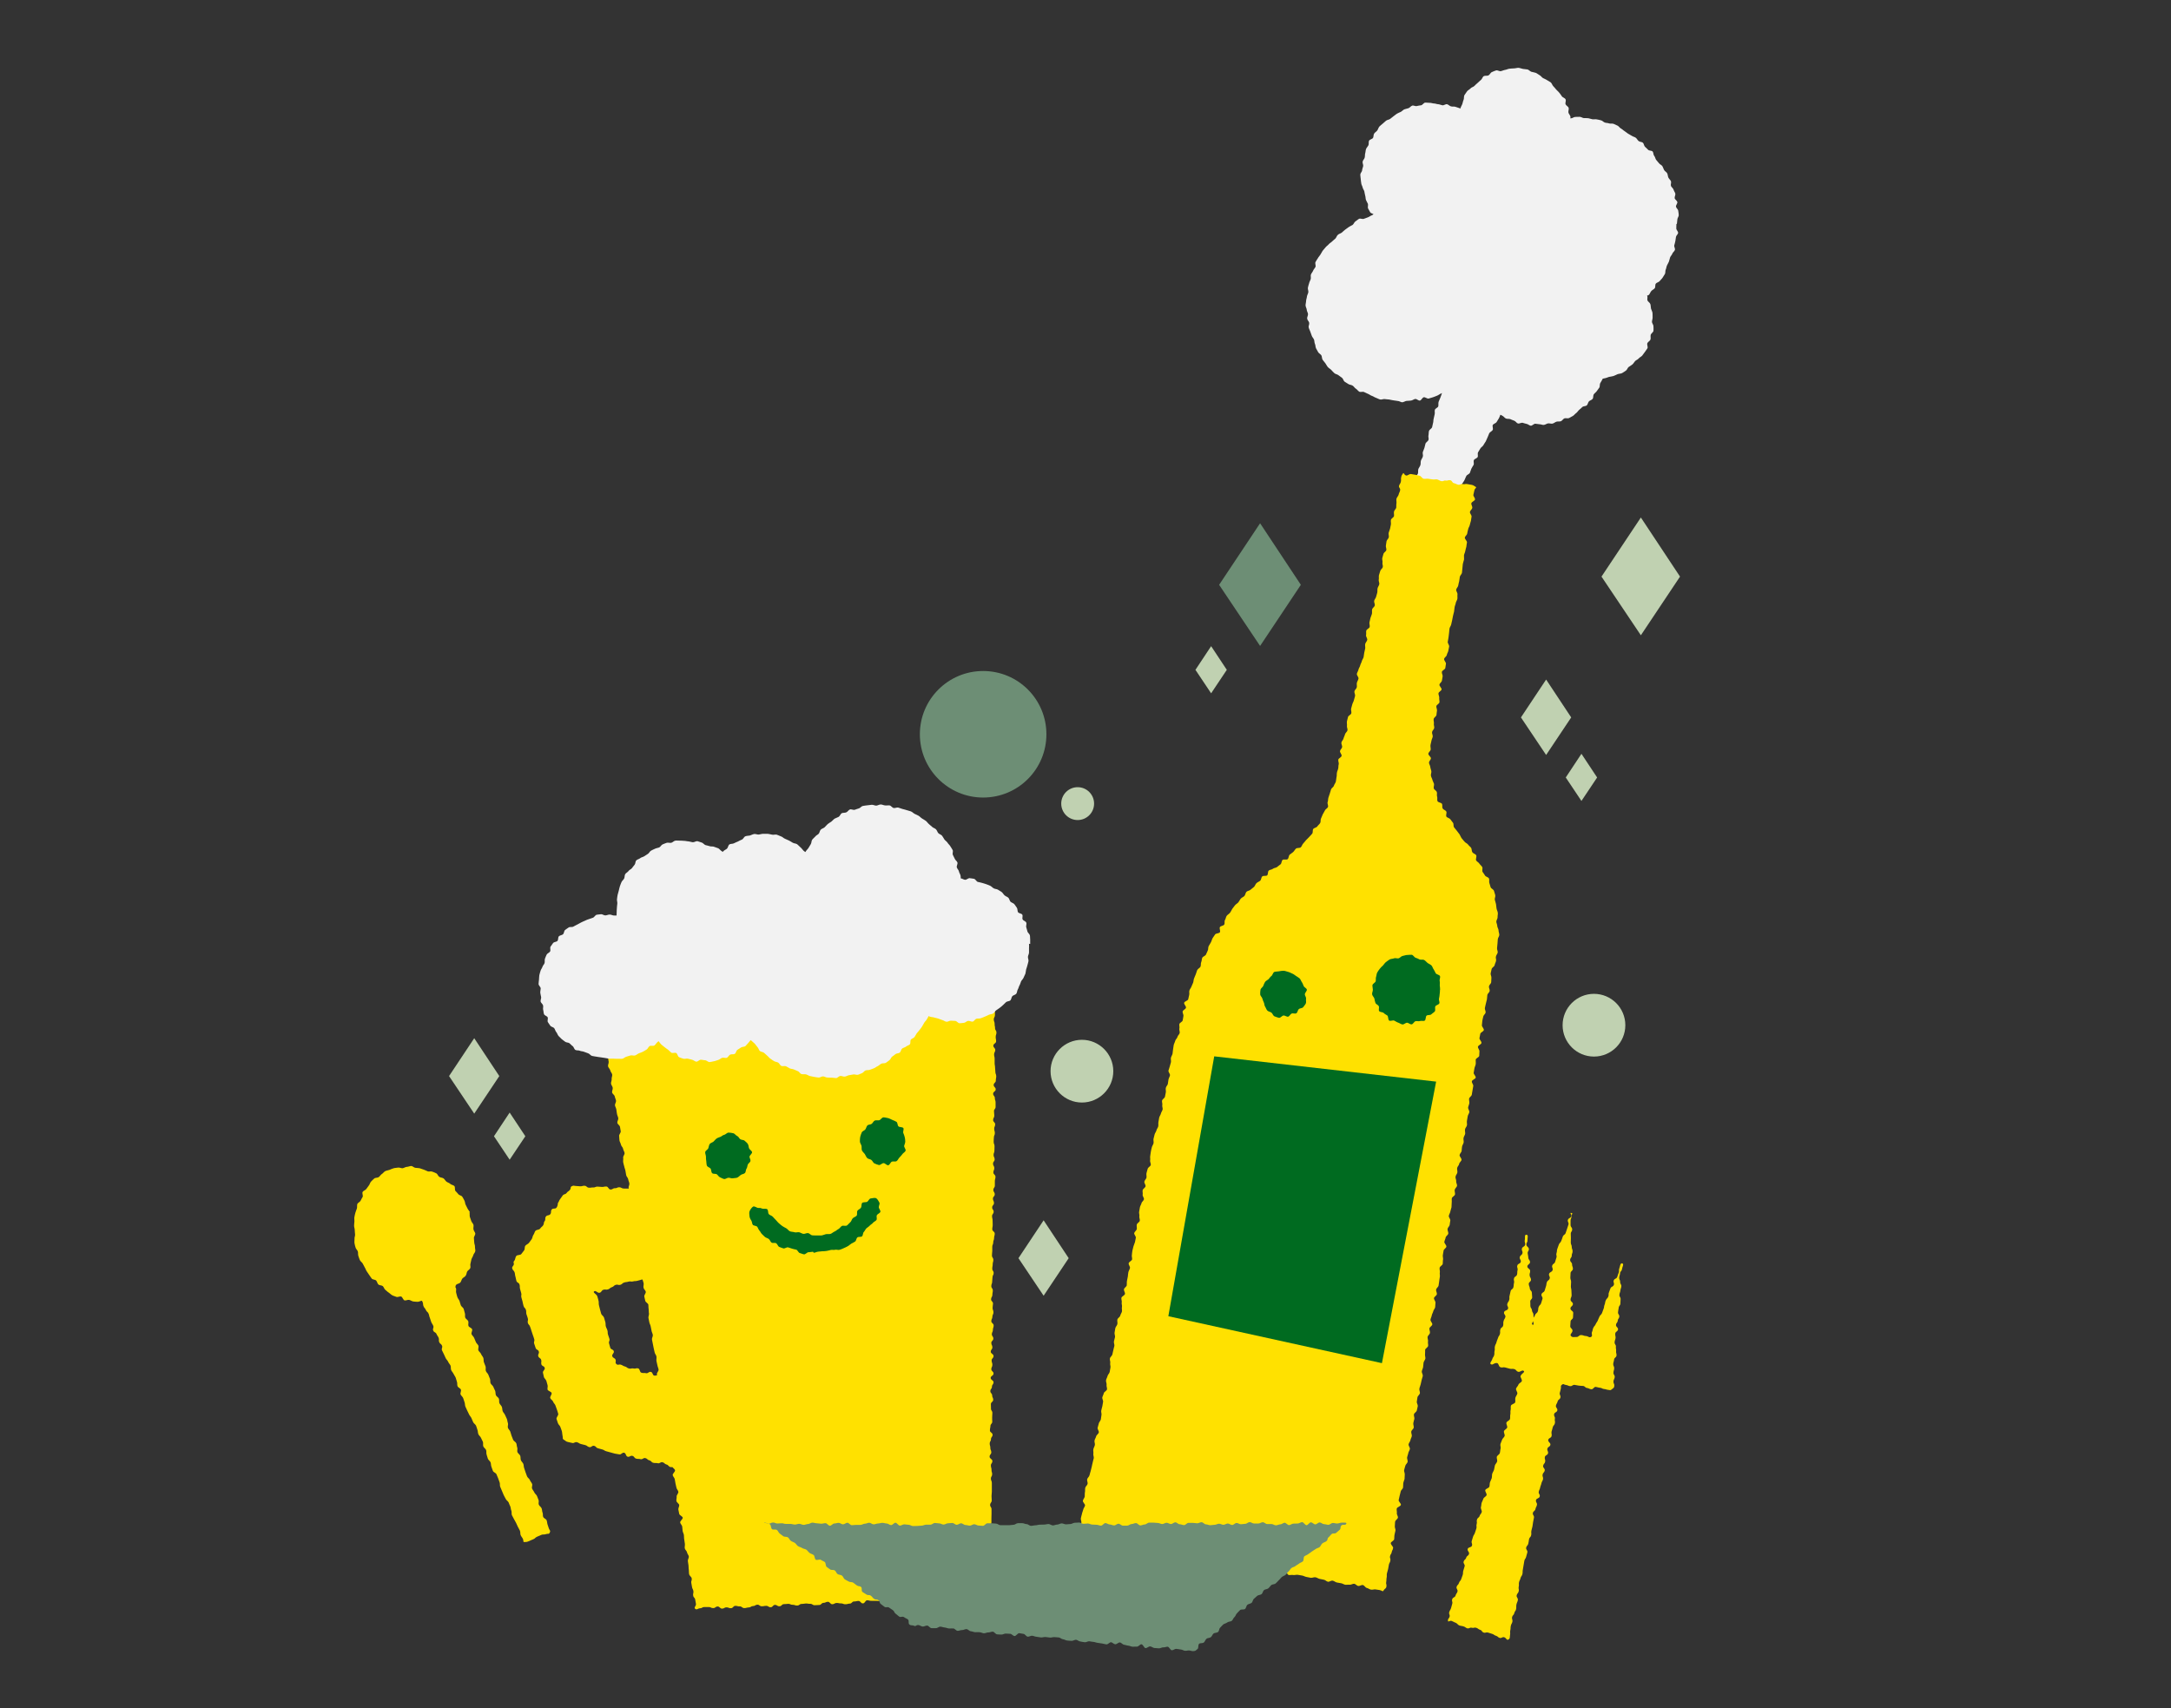
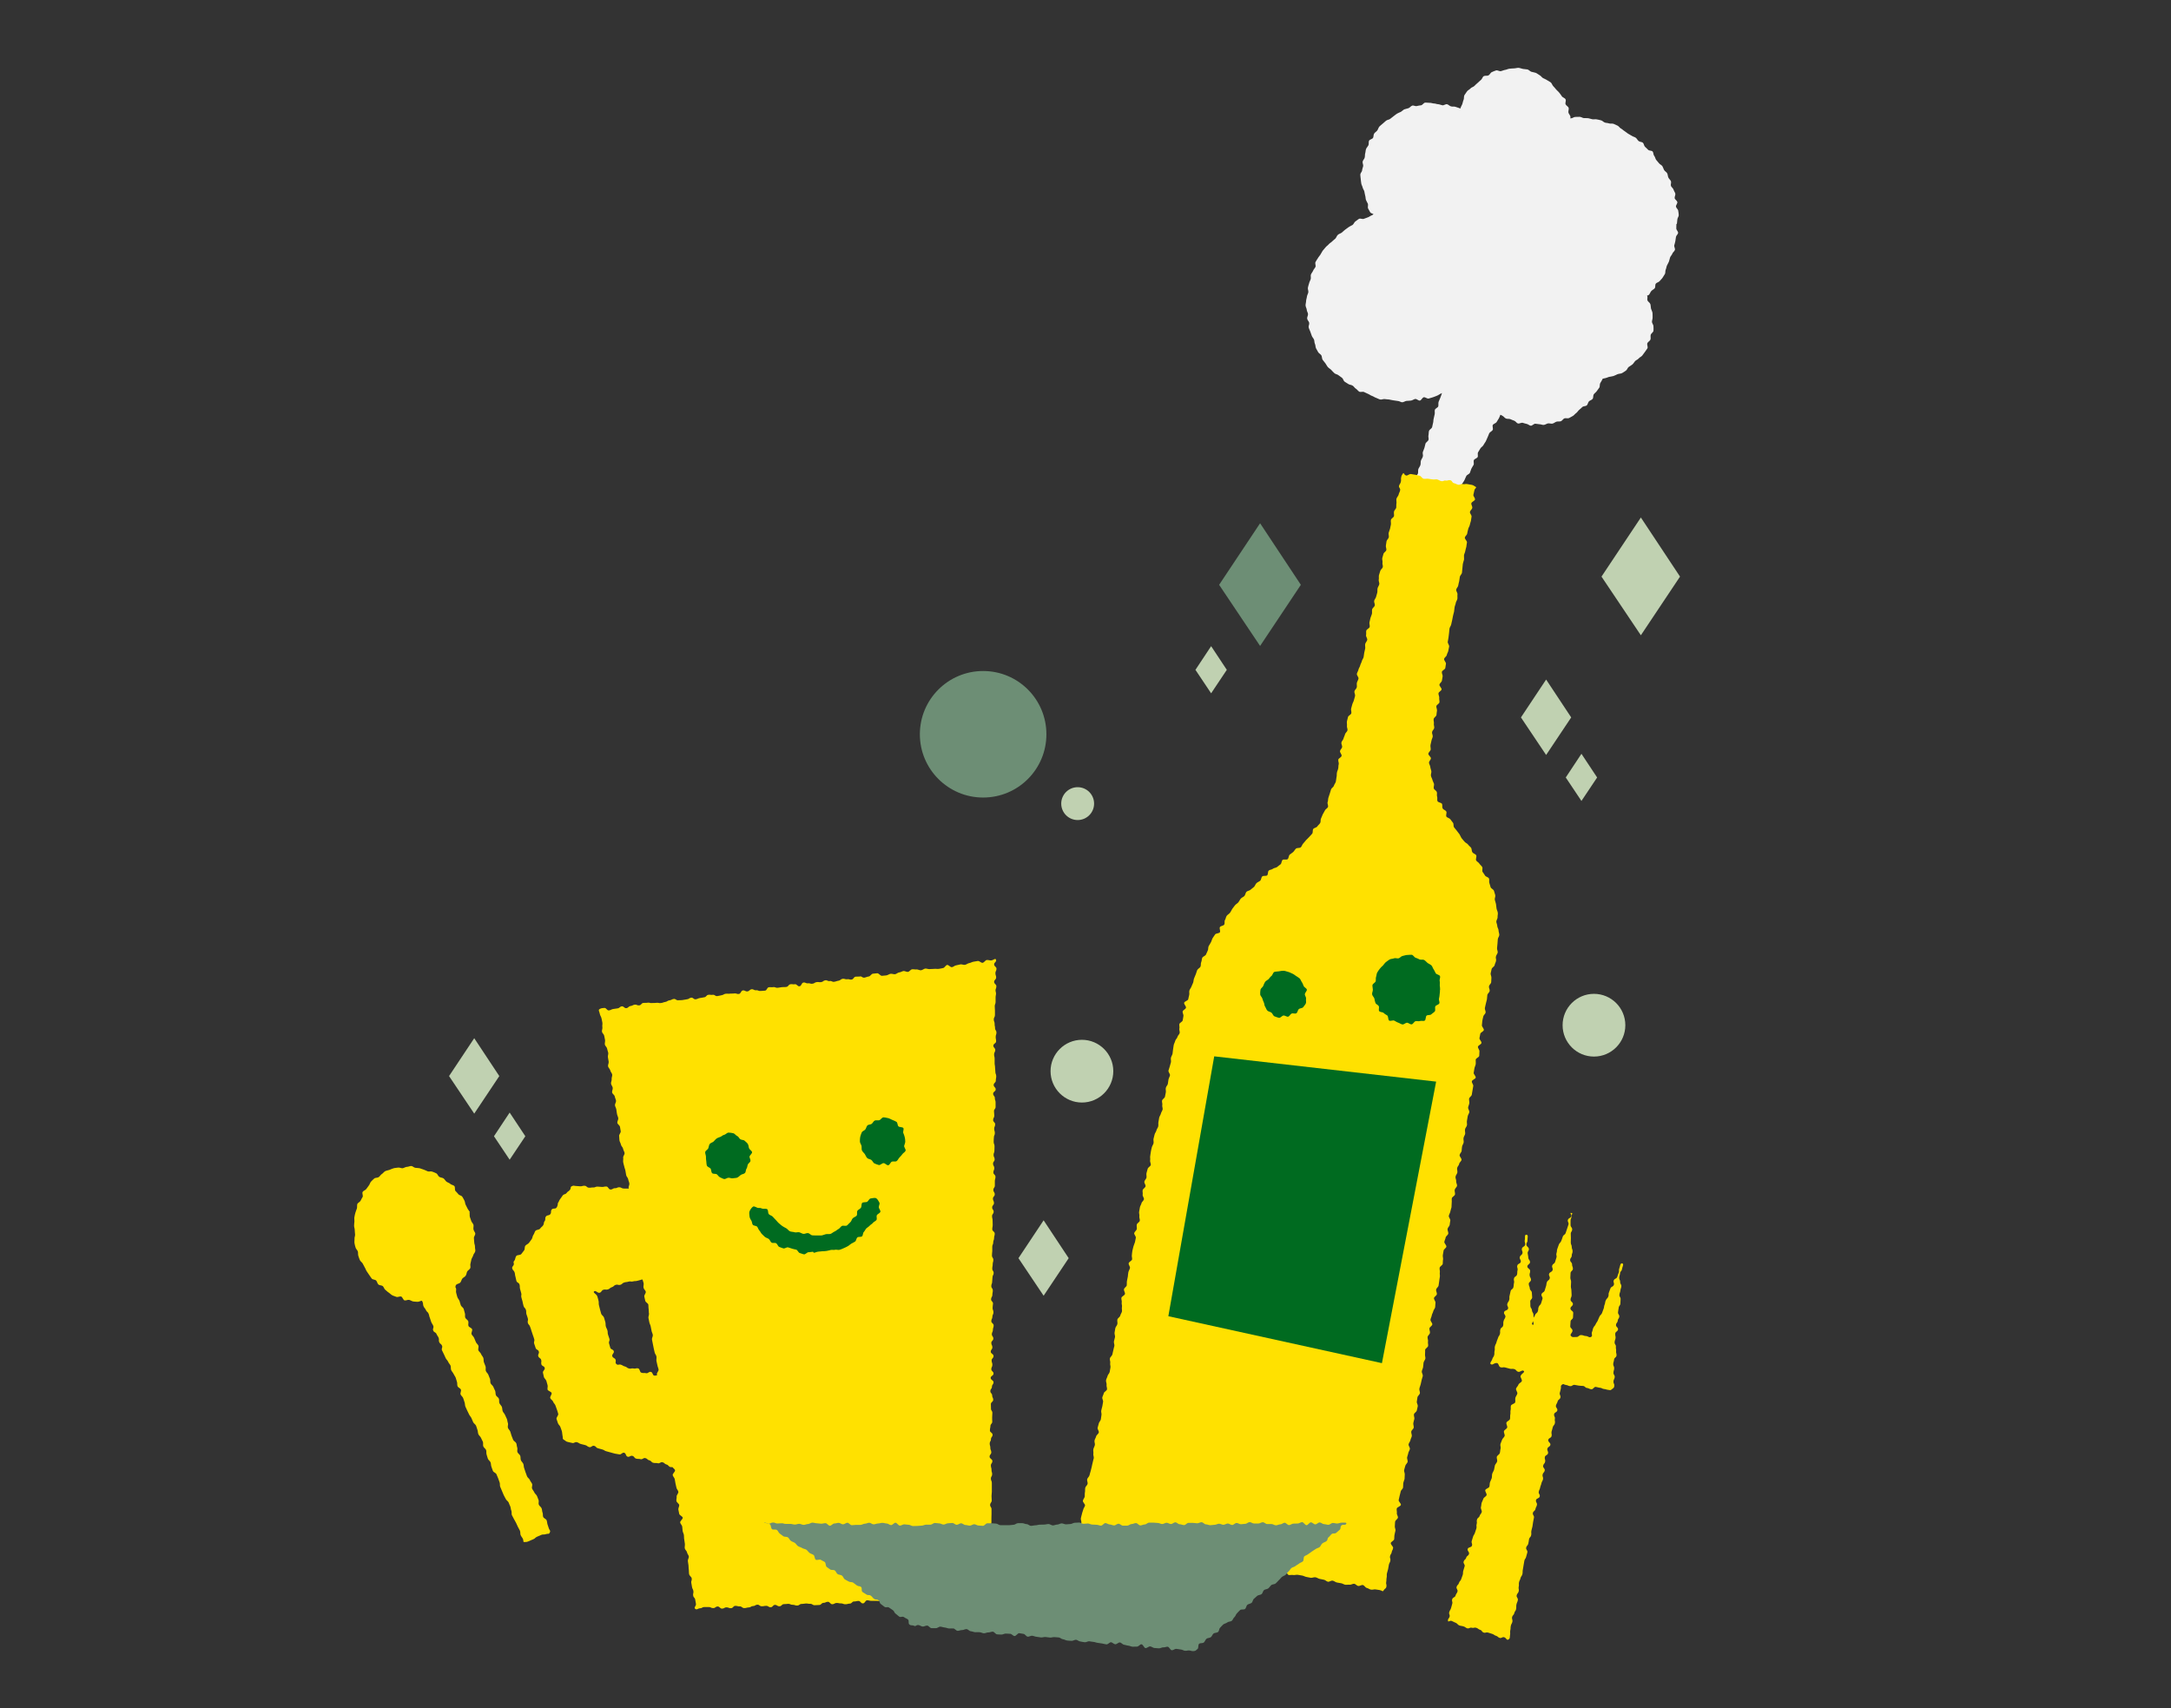
<svg xmlns="http://www.w3.org/2000/svg" id="_レイヤー_2" data-name="レイヤー 2" viewBox="0 0 203.49 160.13">
  <rect x="0" y="0" width="203.49" height="160.13" fill="#333333" stroke="none" />
  <defs>
    <style>
      .cls-1 {
        fill: #6d8e75;
      }

      .cls-2 {
        fill: none;
      }

      .cls-3 {
        fill: #f2f2f2;
      }

      .cls-4 {
        fill: #ffe100;
      }

      .cls-5 {
        fill: #006b20;
      }

      .cls-6 {
        clip-path: url(#clippath);
      }

      .cls-7 {
        fill: #c0d1b1;
      }
    </style>
    <clipPath id="clippath">
      <rect class="cls-2" width="203.49" height="160.13" />
    </clipPath>
  </defs>
  <g id="_レイヤー_1-2" data-name="レイヤー 1">
    <g class="cls-6">
      <g>
        <path class="cls-3" d="M157.18,20.97c0-.13.04-.27.04-.4,0-.13.14-.28.13-.41,0-.13-.03-.27-.05-.41-.01-.13-.19-.25-.21-.38-.02-.13.15-.3.13-.43-.03-.13-.22-.23-.25-.36-.03-.13.09-.3.06-.43-.04-.13-.13-.25-.17-.38-.04-.13-.19-.22-.24-.34-.05-.13.05-.31,0-.44-.05-.12-.18-.22-.24-.34-.06-.12-.05-.28-.11-.4-.06-.12-.22-.19-.29-.31-.07-.12-.1-.26-.17-.37-.07-.11-.24-.16-.32-.28-.08-.11-.18-.2-.26-.31-.08-.11-.09-.27-.18-.37-.09-.1-.06-.31-.15-.41-.09-.1-.33-.06-.42-.16-.09-.1-.19-.18-.29-.28-.1-.09-.1-.29-.2-.38-.1-.09-.29-.07-.4-.16-.11-.09-.16-.23-.27-.31-.11-.08-.26-.1-.37-.18-.11-.08-.24-.12-.35-.2-.11-.07-.21-.17-.33-.24-.12-.07-.21-.18-.33-.24s-.2-.21-.32-.27c-.12-.06-.25-.12-.37-.17-.12-.05-.29,0-.42-.04-.13-.05-.27-.04-.4-.08-.13-.04-.23-.18-.36-.21-.13-.04-.27-.06-.4-.09-.13-.03-.28.01-.41-.01-.13-.02-.26-.08-.39-.1-.13-.02-.27,0-.41-.01-.13-.01-.26-.12-.4-.12-.13,0-.27.01-.41.01-.13,0-.27.13-.4.13-.02,0-.04,0-.07,0,.02-.05.03-.1.02-.15-.02-.14-.16-.25-.19-.39-.03-.14.06-.31.02-.44-.04-.13-.24-.21-.29-.34-.05-.13.07-.34,0-.46-.06-.13-.28-.17-.35-.29-.07-.12-.16-.22-.24-.33-.08-.11-.2-.19-.29-.3-.09-.11-.17-.21-.27-.31-.1-.1-.13-.26-.23-.35-.11-.09-.24-.14-.36-.22-.11-.08-.25-.12-.37-.19-.12-.07-.2-.21-.32-.27-.12-.06-.23-.17-.36-.22-.13-.05-.28-.06-.41-.1-.13-.04-.24-.19-.37-.22-.14-.03-.28-.02-.42-.05-.14-.02-.27-.09-.41-.1-.14-.01-.29.05-.43.05-.14,0-.28.02-.42.03-.14.01-.27.09-.41.11-.14.02-.26.09-.4.12-.14.03-.32-.11-.45-.07-.13.04-.27.1-.4.16-.13.05-.19.25-.32.31-.13.06-.32,0-.44.07-.12.07-.15.28-.27.36-.11.08-.2.19-.31.28-.11.09-.2.18-.3.28-.1.1-.27.12-.36.23-.09.11-.25.16-.33.28-.08.11-.16.23-.24.35-.07.12-.02.31-.08.44-.06.12-.07.27-.12.4-.05.13-.13.24-.17.38,0,.01-.01.03-.02.04-.02-.01-.04-.03-.07-.04-.13-.05-.26-.08-.39-.13-.13-.04-.28,0-.41-.04-.13-.03-.24-.17-.37-.2-.13-.03-.29.12-.43.1-.13-.02-.26-.09-.39-.1-.13,0-.27-.07-.4-.07-.13,0-.27-.07-.41-.06-.13,0-.28-.03-.42-.02-.13.01-.24.22-.38.25-.13.02-.26.03-.4.07s-.3-.08-.43-.04c-.13.04-.22.19-.35.24-.13.05-.27.06-.39.11-.12.05-.22.18-.34.24-.12.06-.25.1-.36.17-.12.07-.21.17-.32.24-.11.08-.21.17-.32.25-.11.08-.28.08-.38.17-.1.09-.21.18-.31.27-.1.09-.22.17-.31.27-.09.1-.12.26-.2.37-.08.11-.22.18-.29.29-.08.11-.04.3-.11.41-.07.11-.31.14-.37.26-.06.12,0,.31-.06.43-.06.12-.17.22-.22.35-.05.13-.04.27-.08.4-.04.13-.01.27-.05.41-.03.13-.17.24-.19.37-.03.13.07.28.05.42-.02.13-.09.26-.1.39,0,.13-.16.26-.17.4,0,.14.03.27.04.41,0,.13.04.27.05.41.01.13.1.26.13.39.02.13.13.25.16.38.03.13.04.26.08.39.04.13.03.27.07.4.05.13.13.24.18.36.05.12-.04.32.02.44.06.12.13.24.2.36.05.09.2.11.31.17-.05.05-.1.09-.15.11-.13.04-.24.14-.37.19-.13.05-.26.09-.38.14-.13.06-.33-.06-.45,0-.12.06-.22.17-.34.24-.12.07-.16.26-.28.34-.12.07-.25.12-.36.2-.11.08-.22.16-.33.24-.11.08-.2.18-.31.27-.11.09-.26.11-.37.21s-.14.25-.23.35c-.1.1-.22.17-.31.27-.09.1-.23.16-.32.27-.09.11-.22.18-.3.29-.08.11-.19.21-.27.32-.08.11-.13.25-.21.36-.07.12-.18.22-.24.34-.07.12-.16.23-.22.36-.06.12.05.33,0,.45-.06.13-.17.22-.22.35s-.16.24-.21.37c-.04.13.02.3-.02.43-.04.13-.12.25-.15.39-.03.13-.09.26-.11.4-.03.14.06.29.04.43-.02.14-.11.26-.13.4-.01.14-.07.27-.08.41,0,.14-.05.28-.05.42s.1.28.11.41c0,.14.11.27.12.41.01.14-.1.29-.08.43.02.14.16.25.19.39.03.14-.08.3-.05.43.03.14.11.26.15.39.04.13.1.26.14.39.04.13.16.24.21.36.05.13.03.29.09.41.06.13.04.29.1.41.06.12.14.24.2.36.07.12.23.19.3.3.07.12.04.3.12.42.08.11.18.22.26.33.08.11.14.25.23.35.09.11.23.17.32.27.09.1.19.21.29.3.1.1.28.1.39.2.1.09.23.15.33.24.11.09.13.28.24.36.11.08.24.14.35.22.11.08.28.07.4.15.12.07.19.22.31.29.12.07.2.22.32.28.12.06.32-.03.44.03.13.06.25.12.37.17.13.05.24.15.37.19.13.04.25.14.38.18.13.04.26.13.39.16.13.03.3-.06.43-.04.14.03.27.02.41.04.14.02.27.07.41.08.14.01.27.05.41.06.14,0,.28.12.41.12s.28-.12.41-.13c.14,0,.27-.02.41-.03.14-.01.26-.13.4-.15.14-.02.31.18.44.15.14-.03.22-.28.36-.31.14-.03.33.16.46.12.13-.04.27-.08.4-.12.13-.04.26-.1.39-.15.13-.05.24-.15.37-.2.03-.01.05-.03.07-.05,0,.02,0,.05,0,.07-.04.13-.1.25-.14.38-.04.13-.12.25-.16.38-.04.13,0,.29-.03.42-.04.13-.29.2-.32.33-.04.13.02.29-.02.42-.04.13-.05.27-.09.4-.04.13-.02.28-.06.41-.04.13-.05.27-.09.4-.04.13-.25.21-.29.35-.04.13-.02.28-.05.41-.04.13.05.3,0,.43-.04.13-.24.22-.28.35-.04.13-.06.27-.1.4-.04.13-.11.26-.15.39-.04.13.05.3,0,.43-.04.13-.14.25-.18.38-.04.13,0,.29-.05.42-.04.13-.15.24-.19.37-.04.13,0,.29-.04.42-.04.13-.23.22-.26.35-.04.13-.03.28-.07.41-.04.13.07.31.03.44-.04.13-.24.22-.28.35-.04.13-.12.26-.15.38-.04.14-.04.28-.08.41-.04.14.02.3-.02.42-.04.14-.17.24-.21.37-.04.14.03.3,0,.43-.04.14-.03.29-.07.41-.04.15-.25.23-.29.34-.07.25-.27.4-.09.49.18.09.24-.1.43-.09.2.02.19.13.38.15.2.02.21-.11.4-.1.2.02.2-.01.39,0,.2.02.18.19.37.21.2.02.21-.17.41-.15.2.02.19.04.39.06.2.02.19.08.39.09.2.02.22.14.39.04.18-.1.02-.22.12-.4.1-.18.08-.19.17-.38.1-.18.27-.09.36-.28.1-.18-.05-.26.05-.44.1-.18.07-.2.17-.38,0,0,.26-.03.38-.27.05-.1,0-.29.07-.43.06-.11.21-.19.28-.32.06-.11.14-.23.21-.36.06-.12-.04-.33.03-.46.06-.12.18-.21.25-.34.06-.12.16-.22.22-.35.06-.12.1-.26.17-.38.06-.12.27-.17.33-.29.06-.12.08-.27.14-.39.06-.12.14-.24.21-.36.06-.12-.03-.33.03-.45.06-.12.28-.16.35-.28.06-.12-.03-.32.04-.45.06-.12.15-.23.21-.35.06-.12.22-.19.29-.32.06-.12.15-.23.22-.35.06-.12.11-.26.17-.38.06-.12.1-.26.16-.39.07-.12.25-.18.32-.3.07-.12-.05-.34.01-.47.07-.12.29-.16.36-.28.07-.12.15-.24.22-.36.05-.1.09-.21.13-.32.07.03.14.06.2.1.12.06.2.2.32.25.12.06.29.01.41.06.13.05.24.11.37.15.13.04.22.22.35.26.13.03.3-.09.43-.07.13.03.25.09.39.11.13.02.26.16.39.17.13,0,.28-.19.41-.19.13,0,.27.05.4.05.13,0,.28.08.41.06.13-.01.26-.12.39-.14.13-.02.29.05.42.02.13-.03.24-.14.37-.18.13-.04.29,0,.41-.04.13-.05.21-.22.33-.27.12-.05.32.03.44-.03.12-.06.24-.13.36-.2.12-.07.2-.2.31-.27.11-.08.18-.22.28-.3.11-.08.2-.18.3-.27.1-.09.32-.06.41-.15.1-.09.11-.27.2-.37.09-.1.27-.13.35-.24.08-.11.03-.32.11-.43.08-.11.21-.19.28-.3.07-.12.17-.21.24-.33.06-.12.02-.29.08-.41.06-.12.15-.23.2-.35,0-.02.02-.04.03-.07.06-.01.13-.03.19-.04.14-.02.27-.09.41-.13.14-.03.28-.04.41-.08.13-.04.26-.12.38-.17.13-.05.29-.04.42-.1.13-.06.24-.16.36-.23.12-.07.16-.27.27-.35.11-.08.23-.14.34-.23.11-.09.17-.22.26-.32.1-.1.25-.14.34-.25.09-.11.24-.16.33-.27.08-.11.17-.22.25-.34.07-.12.18-.23.24-.35s-.07-.34-.01-.47c.05-.13.24-.2.29-.34.04-.13-.01-.29.02-.43.03-.14.23-.24.26-.38.02-.14,0-.29,0-.43.01-.14-.14-.28-.14-.42,0-.14.07-.28.06-.42-.01-.14.01-.28-.01-.42-.02-.14-.1-.26-.14-.4-.03-.14-.02-.29-.06-.42-.04-.13-.21-.22-.27-.34-.05-.13.04-.32-.03-.44,0,0,0,0-.01-.02.07-.02.14-.03.18-.08.09-.1.13-.25.22-.35.09-.1.24-.16.32-.26.08-.11.02-.33.1-.43.08-.11.28-.13.36-.24.08-.11.2-.2.27-.31.07-.11.15-.23.22-.35.07-.12.02-.3.08-.42.06-.12.06-.27.12-.39.06-.12.13-.24.18-.36.05-.12.06-.26.11-.39.05-.13.17-.23.21-.35.04-.13.2-.22.24-.35.04-.13-.09-.3-.06-.43.03-.13.08-.26.1-.39.02-.13.04-.26.06-.4.02-.13.19-.25.2-.38.01-.13-.18-.29-.17-.42,0-.13.01-.26.01-.4Z" />
        <path class="cls-4" d="M101.01,144.09c.18.1.22,0,.43.03.2.04.22-.06.42-.02.2.04.18.19.38.22.2.04.13.09.39.13.11.02.25.05.4.07.12.02.27-.01.41.01.13.02.24.13.39.15.13.02.31-.26.46-.23.13.02.25.12.39.14.13.02.24.2.37.23.13.02.3-.13.43-.1.13.02.23.25.37.28.13.02.26.06.4.08.13.02.31-.18.44-.15.13.02.26.07.4.09.13.02.23.25.37.27.13.02.31-.2.45-.17.13.02.23.24.37.26.13.02.29-.08.42-.06.13.02.25.16.38.18.13.02.28,0,.41.02.13.02.29-.07.42-.04.13.02.24.19.38.22.13.02.26.08.4.1.13.02.27.01.41.04.13.02.27.05.4.07.13.02.27.06.4.09.13.02.3-.15.44-.13.13.02.27.05.4.08.13.02.25.17.38.19.13.02.24.21.37.24.13.02.27.06.4.08.13.02.32-.23.45-.2.13.02.25.15.39.17.14.02.25.14.39.17.14.02.28,0,.41.02.13.02.26.12.39.14.14.02.26.11.4.13.14.02.29-.06.43-.04.14.02.27.07.4.1.14.02.31-.18.45-.15.14.02.24.2.38.22.14.02.26.13.39.15.14.02.29-.04.42-.02.14.02.28,0,.41.03.14.02.29-.04.42-.02.14.02.22.34.36.36.14.02.33-.26.46-.23.14.02.22.32.36.35.14.02.29-.03.42,0,.14.02.29-.04.42-.02.14.02.27.04.41.07.14.02.26.11.4.13.14.02.27.05.41.08.14.02.29-.07.43-.05.14.02.26.12.39.15.14.02.27.06.4.08.14.02.25.16.39.19.14.02.3-.13.44-.1.14.02.25.14.39.17.14.02.27.05.4.07.14.02.26.12.39.14.14.02.28-.02.41,0,.14.02.3-.11.43-.09.14.02.25.19.38.21.14.02.3-.12.43-.09.14.02.24.25.37.27.14.03.26.14.39.16.15.03.3-.04.42-.02.16.03.29.04.4.06.26.05.27.2.37.03.1-.18.23-.15.26-.36.04-.2-.06-.22-.02-.42.04-.2,0-.21.04-.41.04-.2-.01-.21.03-.41.04-.2.07-.19.11-.4.04-.2.04-.2.07-.4.04-.2.11-.19.14-.39.04-.2-.07-.22-.03-.42.04-.2.13-.18.16-.39.04-.2.09-.13.13-.39.02-.11-.24-.3-.22-.45.02-.12.29-.21.32-.36.02-.13,0-.27.03-.41.02-.13.06-.26.09-.4.02-.13-.09-.29-.06-.43.02-.13,0-.27.03-.41.02-.13.23-.23.26-.37.02-.13-.13-.3-.1-.43.02-.13-.04-.28-.01-.42.02-.13.36-.21.39-.35.02-.13-.24-.32-.21-.45.02-.13.07-.26.09-.4.02-.13.08-.26.1-.4.02-.13.2-.24.22-.37.02-.13,0-.27.02-.41.02-.13.09-.26.12-.39.02-.13,0-.27.02-.41.02-.13-.08-.29-.06-.42.02-.13.08-.26.11-.4.02-.13.19-.24.22-.38.02-.13-.07-.29-.05-.42.02-.13.09-.26.11-.4.02-.13.13-.25.15-.39.02-.13-.15-.3-.12-.44.02-.13.15-.25.17-.38.02-.13.11-.26.13-.39.02-.13-.08-.29-.05-.42.02-.13.21-.24.23-.37.02-.13-.06-.29-.04-.42.02-.13.07-.26.1-.4.02-.13-.07-.29-.04-.42.02-.13.25-.23.27-.37.02-.13.07-.26.09-.4.02-.13-.12-.3-.09-.43.02-.13.04-.27.06-.4.02-.13.2-.24.23-.38.02-.13-.08-.29-.05-.43.02-.13.09-.26.12-.4.02-.13.07-.27.09-.4.02-.13.09-.26.11-.4.02-.13-.12-.3-.09-.43.02-.13.1-.26.12-.39.02-.13.02-.27.04-.41.02-.13.14-.25.17-.38.02-.13-.05-.29-.03-.42.02-.13,0-.28.01-.41.02-.13.26-.23.28-.37.02-.13-.04-.28-.01-.42.02-.13-.06-.29-.04-.42.02-.13.2-.24.22-.38.02-.13-.07-.29-.05-.42.02-.13.25-.23.27-.37.02-.13-.19-.31-.17-.45.02-.13.1-.26.12-.39.02-.13.11-.26.14-.39.02-.13.16-.25.18-.39.02-.13.01-.28.03-.41.02-.13-.16-.31-.14-.44.02-.13.25-.23.27-.37s-.1-.29-.07-.43c.02-.13.21-.24.23-.38.02-.13.04-.27.06-.41.02-.13.03-.27.06-.41.02-.13-.03-.28,0-.42.02-.13-.05-.29-.02-.42.02-.14.26-.23.29-.37.02-.14,0-.28.03-.41.02-.14-.05-.29-.02-.42s.05-.27.07-.41c.02-.14.24-.24.26-.37.02-.14-.21-.32-.19-.45.02-.14.1-.26.12-.4.02-.14.23-.24.25-.38.02-.14-.09-.3-.07-.43.02-.14.18-.25.2-.38.02-.14.03-.27.06-.41.02-.14-.17-.31-.14-.44.02-.14.12-.26.14-.4.02-.14.08-.26.11-.4.02-.14,0-.28.02-.42s-.01-.28.01-.42c.02-.14.28-.23.3-.37.02-.14-.05-.29-.03-.42.02-.14.19-.25.22-.38.02-.14-.1-.3-.08-.43.02-.14-.09-.3-.06-.43.02-.14.14-.25.17-.39.02-.14-.04-.29-.02-.42.02-.14.17-.25.19-.39.02-.14.2-.24.22-.38s-.2-.31-.18-.45c.02-.14.17-.25.19-.38.02-.14.01-.28.04-.41.02-.14.13-.26.15-.39.02-.14-.04-.29-.01-.42.02-.14.13-.26.15-.39.02-.14-.04-.29-.01-.42.02-.14.16-.25.18-.39.02-.14-.03-.29,0-.42.02-.14.05-.27.07-.41.02-.14.13-.26.15-.39.02-.14-.13-.3-.11-.44.02-.14.09-.26.11-.4.02-.14-.04-.29-.02-.42.02-.14.23-.24.25-.37.02-.14.05-.27.07-.41.02-.14.05-.27.07-.41.02-.14-.16-.31-.13-.44.02-.14.34-.22.36-.35.02-.14-.21-.32-.19-.45.02-.14.04-.27.07-.41.02-.14.1-.26.12-.4.02-.14-.01-.28,0-.42.02-.14.31-.22.33-.36.02-.14,0-.28.02-.41.02-.14-.16-.31-.14-.44.02-.14.31-.22.33-.36.02-.14-.21-.32-.19-.45.02-.14.06-.27.08-.4.02-.14.31-.22.33-.36.02-.14-.2-.32-.18-.45.02-.14.02-.28.04-.41.02-.14.06-.27.09-.4.02-.14.2-.25.22-.38.02-.14-.1-.3-.07-.43.02-.14.07-.27.09-.4.02-.14.08-.27.1-.4.02-.14.02-.28.04-.41.02-.14.2-.25.22-.38.02-.14-.09-.3-.07-.43.02-.14.19-.25.21-.38.02-.14,0-.28.02-.41.02-.14-.09-.3-.07-.43.03-.14.06-.28.09-.4.03-.15.26-.24.28-.36.03-.16.11-.28.13-.39.05-.26-.05-.21-.01-.41.02-.14.14-.26.17-.39.02-.14-.08-.29-.06-.43.02-.14.03-.28.04-.41.01-.14.02-.28.03-.41.01-.14.14-.27.14-.41,0-.14-.07-.28-.07-.42,0-.14-.12-.28-.12-.41,0-.14-.08-.27-.09-.41,0-.14.13-.28.12-.42-.01-.14.04-.28.02-.42-.02-.14-.1-.27-.12-.4-.02-.14-.03-.28-.05-.41-.03-.14-.08-.27-.11-.4-.03-.14.08-.31.04-.44-.04-.13-.08-.27-.12-.4-.04-.13-.26-.21-.31-.33-.05-.13-.07-.27-.12-.4-.05-.13.02-.31-.04-.43-.06-.13-.32-.16-.37-.28-.06-.12-.16-.22-.23-.34-.06-.12.03-.33-.03-.45-.07-.12-.2-.21-.27-.32-.07-.12-.23-.18-.3-.3-.07-.12.08-.38,0-.49-.07-.12-.27-.15-.35-.27-.08-.11-.05-.3-.12-.42-.08-.11-.21-.19-.29-.31-.08-.11-.25-.16-.33-.27-.08-.11-.19-.2-.27-.32-.08-.11-.12-.25-.2-.37-.08-.11-.17-.22-.25-.33-.08-.11-.18-.21-.26-.32-.08-.11-.02-.32-.1-.43-.08-.11-.17-.21-.25-.33-.08-.11-.3-.14-.37-.25-.07-.12.06-.36-.01-.48-.07-.12-.27-.16-.34-.28-.07-.12,0-.31-.06-.43-.06-.12-.36-.13-.42-.25-.06-.12.01-.31-.04-.44-.05-.13.02-.3-.03-.43-.05-.13-.24-.2-.28-.33-.04-.13.05-.3.02-.43-.04-.13-.12-.25-.15-.38-.03-.13-.12-.25-.14-.39-.02-.13.06-.28.04-.42-.02-.13-.09-.26-.1-.4-.01-.13-.12-.27-.12-.4,0-.13.18-.27.18-.41,0-.13-.25-.28-.24-.42,0-.13.21-.26.22-.4.01-.13-.04-.28-.02-.42.02-.13.07-.26.09-.4.02-.13.1-.26.12-.39.02-.13-.09-.29-.06-.43.02-.13.18-.24.2-.38.02-.13-.06-.28-.03-.42.02-.13-.05-.28-.02-.42.02-.13.23-.23.26-.37.02-.13.02-.27.05-.41.02-.13-.08-.29-.06-.42.02-.13.27-.23.29-.36.02-.13-.04-.28-.02-.42.02-.13-.09-.29-.07-.43.02-.13.27-.23.29-.36.02-.13-.23-.32-.2-.45.02-.13.21-.24.23-.37.02-.13.04-.27.07-.4.02-.13-.1-.29-.07-.43.02-.13.3-.22.32-.36.02-.13.04-.27.06-.4.02-.13-.2-.31-.17-.45.02-.13.23-.24.25-.37.02-.13.12-.26.14-.39.02-.13.06-.27.08-.4.02-.13-.15-.31-.13-.44.02-.14.05-.27.07-.41s.03-.27.05-.41c.02-.14.02-.28.04-.41.02-.14.13-.26.16-.39.02-.14.07-.27.09-.4.02-.14.05-.27.08-.41.02-.14.08-.27.1-.4.02-.14.03-.28.05-.41.02-.14.09-.26.11-.4.02-.14.13-.26.15-.39.02-.14-.01-.28.01-.42.02-.14-.14-.31-.12-.44.02-.14.17-.25.19-.39.02-.14.06-.27.09-.4.02-.14.04-.27.06-.41.02-.14.18-.25.2-.38.02-.14.02-.28.04-.41.02-.14.02-.28.04-.41.02-.14.08-.27.11-.4.02-.14-.01-.28,0-.42.02-.14.1-.26.12-.4.02-.14.07-.27.1-.4.02-.14.03-.27.06-.41.02-.14-.22-.32-.2-.45.02-.14.2-.24.22-.38.02-.14.06-.27.09-.4.02-.14.12-.26.15-.39.02-.14.08-.26.11-.4.02-.14.04-.27.06-.4.02-.14-.18-.31-.15-.44.02-.14.2-.25.22-.38.02-.14-.12-.3-.09-.43.03-.14.32-.23.34-.35.03-.15-.18-.32-.15-.44.03-.16.07-.29.09-.4.05-.26.28-.27.11-.36-.18-.1-.17-.14-.37-.18-.2-.04-.2-.03-.4-.07-.2-.04-.22.04-.42,0-.2-.04-.22.09-.43.06-.2-.04-.19-.1-.39-.14-.2-.04-.16-.25-.36-.28-.2-.04-.22.06-.42.03-.2-.04-.18.1-.43.05-.12-.02-.24-.13-.39-.16-.13-.02-.28.03-.42,0-.13-.02-.27-.03-.41-.06-.13-.02-.28.03-.42,0-.14-.02-.24-.25-.37-.28-.14-.02-.27-.07-.4-.09-.14-.03-.28-.04-.41-.07-.15-.03-.33.16-.44.14-.25-.04-.22-.35-.33-.18-.11.17-.12.16-.16.36-.04.2.02.21-.03.41-.04.2-.12.18-.17.38-.04.2.15.18.1.44-.02.11-.11.23-.14.39-.03.12-.16.23-.2.38-.03.12.02.28,0,.42-.03.13,0,.27-.02.41-.03.13-.18.23-.21.37-.03.13.02.28,0,.42-.03.13-.26.22-.29.36-.03.13.02.28,0,.42-.03.13-.05.27-.08.4-.03.13-.1.25-.13.39-.03.13.04.29.01.42-.03.13-.18.24-.21.37-.03.13-.03.27-.06.4-.03.13.07.29.04.43-.03.13-.24.22-.27.36-.03.13-.08.26-.11.39-.03.13.05.29.02.42-.03.13.06.29.03.42-.03.13-.21.23-.24.37-.03.13-.09.26-.12.39-.03.13.01.28-.02.42-.03.13.08.3.05.43-.03.13-.13.25-.16.38-.03.13,0,.28-.03.41-.03.13-.08.26-.11.39-.03.13-.15.24-.18.38-.03.13.09.3.06.43-.03.13-.22.23-.25.37-.03.13.01.28-.02.42-.03.13-.11.26-.14.39-.03.13-.06.27-.09.4-.03.13.05.29.02.43-.03.13-.29.22-.32.35-.03.13.01.28-.02.42-.03.13.14.31.11.45-.03.13-.16.25-.19.38-.03.14.02.29,0,.42-.03.14-.06.27-.09.4-.03.13-.03.28-.06.41-.03.13-.14.25-.17.39-.03.13-.12.26-.15.39-.03.14-.13.25-.16.39-.03.14-.12.26-.15.39-.03.14.18.32.15.46-.03.14-.12.26-.15.39-.03.14.02.29-.01.42-.03.14-.19.24-.22.37-.03.14.09.3.06.44-.03.14-.08.27-.11.4-.03.14-.12.26-.15.39-.03.14-.08.26-.11.4-.03.14.05.29.02.43-.03.14-.28.22-.31.35-.03.14-.07.27-.1.4-.03.14.02.29,0,.42-.03.14.08.3.05.43-.03.14-.2.24-.23.37-.03.14-.11.26-.14.39-.03.14-.17.25-.2.38-.03.14.09.31.07.43-.03.14-.18.25-.2.37-.03.14.18.33.15.45-.03.15-.28.23-.31.35-.03.15.07.32.04.43-.06.26-.01.2-.05.4-.02.14-.1.26-.12.4-.03.14,0,.28-.04.42-.03.14-.03.28-.06.41-.03.14-.14.25-.18.38-.03.14-.23.23-.27.36-.04.14-.08.26-.12.39-.04.13-.08.26-.13.39-.04.13-.02.28-.07.41-.05.13.08.33.03.46-.05.13-.24.2-.29.33-.06.13-.14.24-.2.36-.06.13-.1.26-.16.38-.07.12-.01.31-.08.43-.07.12-.2.21-.27.32-.08.12-.3.13-.38.24-.08.11-.01.33-.1.44-.09.11-.19.2-.28.31-.09.11-.2.19-.29.29-.09.1-.17.22-.27.32-.1.1-.13.27-.23.36-.1.09-.35.03-.45.12-.1.09-.16.23-.26.32-.1.09-.22.16-.33.25-.1.09-.08.33-.19.42-.1.09-.36-.02-.47.07-.11.09-.09.33-.19.41-.11.09-.22.16-.32.25-.1.09-.29.08-.4.17-.1.09-.29.08-.39.17-.1.09-.05.36-.15.45-.1.09-.36,0-.46.1-.1.09-.09.31-.19.4-.1.09-.25.13-.35.23-.1.09-.13.25-.23.35s-.22.16-.32.26c-.09.1-.29.1-.39.2-.09.1-.1.28-.19.39-.09.1-.25.14-.34.25-.09.1-.14.24-.23.35-.09.1-.23.17-.32.28-.08.11-.17.22-.25.33-.08.11-.12.25-.21.36-.08.11-.23.18-.31.29-.08.11-.09.28-.16.39-.08.11,0,.33-.08.44-.07.11-.33.11-.4.23-.07.11.07.37,0,.48-.07.12-.38.09-.45.21-.07.12-.16.22-.23.34-.07.12-.09.26-.16.39-.07.12-.14.23-.21.36-.07.12-.02.3-.09.42-.06.12-.1.25-.17.38-.06.12-.28.17-.34.29-.06.12-.04.29-.1.41-.06.12-.01.3-.07.43-.06.12-.24.19-.3.31-.06.12-.08.27-.14.4-.06.12-.1.26-.16.39-.05.11-.04.25-.09.4-.04.12-.11.23-.16.37-.04.12-.15.23-.19.37-.04.12.02.28-.02.42-.04.13-.05.26-.09.4-.04.13-.34.18-.38.32-.04.13.21.34.17.47-.03.13-.27.21-.31.34-.03.13.1.31.07.44-.03.13-.03.27-.07.41-.03.13-.28.21-.31.34-.03.13.04.29,0,.42-.03.13.06.29.03.42-.03.13-.18.23-.21.37-.03.13-.18.23-.21.37-.03.13-.11.25-.14.39-.03.13-.03.27-.06.4-.03.13-.02.27-.05.41-.03.13-.12.25-.15.38-.03.13.03.29,0,.42-.03.13-.08.26-.11.39-.03.13-.09.26-.12.39-.03.13.17.32.14.45-.03.13-.11.25-.14.39-.03.13-.03.27-.06.41-.03.13-.17.24-.19.38-.03.13.03.29,0,.42-.03.13-.05.27-.08.4-.03.13-.24.23-.27.36-.03.13.05.29.02.42-.03.13.06.29.03.42-.03.13-.13.25-.16.38-.03.13-.13.25-.16.38-.03.13-.04.27-.07.4-.03.13.01.28-.02.42-.03.13-.14.25-.17.38-.03.13-.14.25-.17.38-.03.13-.07.26-.1.4-.03.13.03.28,0,.42-.03.13-.13.25-.16.38-.03.13-.07.26-.09.4-.03.13-.03.27-.06.41-.03.13.02.28-.01.42-.03.13.09.3.06.43-.03.13-.26.22-.29.36-.03.13-.08.26-.11.4-.03.13.02.28,0,.42-.03.13-.17.24-.2.38-.03.13.14.31.11.44-.03.13-.24.23-.27.36-.03.13.03.28,0,.42-.03.13.15.31.12.44-.03.13-.21.24-.23.37-.03.13-.13.25-.15.39-.03.13-.04.27-.07.4-.03.13.05.29.02.42-.03.13.07.29.04.43-.03.13-.26.23-.28.36-.03.13.02.28,0,.42-.03.13-.21.24-.24.37-.03.13.18.31.15.45-.03.13-.06.27-.08.4-.03.13-.11.26-.14.39-.03.13-.07.27-.1.4-.03.13-.03.27-.05.41-.03.13.04.29.02.42-.03.13-.29.22-.32.36-.03.14.15.31.12.45-.03.13-.12.26-.15.39-.03.14-.03.28-.05.41-.03.14-.06.27-.08.4-.03.14,0,.28-.02.42-.03.14-.24.23-.26.37-.03.14.12.3.09.44-.03.14-.3.22-.33.36-.03.14.06.29.03.43-.03.14.05.29.02.43-.03.14.02.28,0,.42-.03.14-.13.25-.16.39-.03.14-.24.23-.27.37-.03.14.03.29,0,.42-.03.14-.16.25-.19.38-.03.14-.04.27-.07.41-.03.14.06.29.04.43-.03.14-.07.27-.1.4-.03.14.06.29.04.43-.03.14-.08.27-.1.4-.03.14-.06.27-.09.4-.03.14-.21.24-.23.38-.03.14.06.29.03.43-.03.14.05.29.02.42-.03.14-.05.27-.07.41-.03.14-.17.25-.2.38-.03.14-.12.26-.14.39-.03.14.07.29.05.43-.03.14.06.29.04.43-.03.14-.27.23-.3.36-.03.14-.11.26-.14.39-.03.14.1.3.07.43-.03.14-.04.27-.07.41-.03.14-.08.27-.1.4-.03.14.05.29.02.42-.03.14-.03.27-.06.41-.03.14-.17.25-.19.38-.03.14-.08.26-.11.4-.03.14.14.31.11.44-.03.14-.22.24-.25.37-.03.14-.13.26-.15.39-.03.14.06.29.03.42-.03.14-.11.26-.14.39-.03.14.02.28,0,.42-.03.14.06.29.04.42-.03.14-.08.26-.1.4-.03.14-.07.27-.09.4-.03.14-.07.27-.1.4-.03.14-.09.27-.11.4-.03.14-.19.25-.22.38-.03.14.07.3.04.43-.03.14-.2.24-.22.38-.03.14,0,.28-.03.41-.03.14,0,.28-.02.41-.03.14-.15.25-.17.38-.03.14.22.32.2.45-.03.14-.15.26-.17.39-.03.14-.1.27-.12.4-.03.14-.08.27-.1.4-.03.14.07.3.05.42-.03.15-.17.26-.19.38-.03.16-.07.29-.09.4-.05.26-.22.35-.05.45Z" />
        <path class="cls-1" d="M98.08,68.83c0,3.28-2.65,5.93-5.93,5.93s-5.93-2.66-5.93-5.93,2.65-5.93,5.93-5.93,5.93,2.65,5.93,5.93Z" />
        <path class="cls-7" d="M102.55,75.33c0,.85-.69,1.54-1.54,1.54s-1.54-.69-1.54-1.54.69-1.54,1.54-1.54,1.54.69,1.54,1.54Z" />
        <path class="cls-7" d="M104.35,100.41c0,1.62-1.32,2.94-2.94,2.94s-2.94-1.32-2.94-2.94,1.32-2.94,2.94-2.94,2.94,1.32,2.94,2.94Z" />
        <circle class="cls-7" cx="149.4" cy="96.1" r="2.94" transform="translate(-.13 .21) rotate(-.08)" />
        <path class="cls-1" d="M121.93,54.82l-3.82,5.73-3.84-5.73,3.84-5.77,3.82,5.77Z" />
        <g>
          <path class="cls-4" d="M93.31,92.86c0-.2.08-.2.08-.41,0-.2-.21-.21-.21-.41,0-.2.18-.2.19-.41,0-.2-.07-.2-.07-.41,0-.2.1-.2.1-.41,0-.2-.22-.21-.22-.41,0-.2.24-.23.18-.43-.07-.19-.2.02-.46.06-.11.01-.26-.06-.42-.04-.13.02-.24.25-.39.26-.13.02-.29-.19-.44-.17-.13.02-.27.05-.41.07-.13.02-.26.11-.4.13-.13.02-.26.14-.4.16-.13.02-.28-.06-.42-.04-.13.02-.27.07-.41.09-.14.02-.26.16-.39.17-.14.02-.3-.22-.44-.21-.14.02-.24.27-.38.29-.14.02-.27.07-.41.08-.14.02-.28-.02-.42,0-.14.02-.28,0-.42.02-.14.02-.29-.06-.42-.05-.14.02-.26.14-.4.16-.14.02-.29-.09-.42-.08-.14.02-.28-.03-.42-.01-.14.02-.25.22-.38.24-.14.02-.29-.09-.42-.08-.14.02-.26.12-.4.13s-.26.15-.39.17c-.14.02-.29-.06-.42-.04-.14.02-.26.13-.4.15-.14.02-.28.02-.41.04-.14.02-.31-.25-.44-.24-.14.02-.28.02-.41.04-.15.02-.26.25-.38.26-.16.02-.29.09-.4.11-.26.03-.22-.14-.43-.11-.2.03-.21,0-.41.02-.2.03-.18.24-.38.27-.2.03-.21-.06-.42-.03-.2.03-.21-.07-.42-.04-.2.03-.19.15-.39.18-.2.03-.2.07-.4.1-.2.03-.22-.1-.42-.07-.2.03-.22-.1-.42-.07-.2.03-.19.15-.39.17-.2.03-.21-.03-.42,0-.2.03-.19.13-.39.15-.2.03-.21-.06-.42-.04-.2.03-.22-.1-.42-.07-.2.03-.17.32-.37.35-.2.03-.23-.22-.44-.19-.2.03-.21-.03-.41,0-.2.03-.18.22-.38.25-.2.03-.21,0-.41.02-.2.03-.2.03-.4.06-.2.03-.22-.09-.42-.06-.2.03-.21-.01-.41.01-.2.03-.17.3-.37.32-.2.03-.21,0-.41.03-.2.03-.22-.09-.42-.07-.2.03-.22-.11-.42-.09-.2.03-.19.17-.39.2-.2.03-.22-.12-.43-.09-.2.03-.17.3-.37.33-.2.03-.22-.07-.42-.05-.2.03-.21,0-.41.02-.2.03-.21-.01-.41.01-.2.03-.19.11-.39.14-.2.03-.2.06-.4.08-.2.03-.22-.15-.43-.12-.2.03-.21-.03-.41,0-.2.03-.18.21-.38.23-.2.03-.2.05-.4.07-.2.03-.2.09-.4.12-.2.03-.23-.18-.43-.15-.2.03-.19.13-.39.15-.2.03-.2.04-.41.07-.2.03-.21,0-.41.02-.2.03-.22-.15-.43-.12-.2.03-.19.11-.4.13-.2.03-.19.12-.39.15-.2.03-.2.08-.4.1-.2.03-.21-.04-.41-.02-.2.03-.21,0-.41.02-.2.03-.21-.05-.42-.03-.2.03-.21,0-.41.02-.2.03-.18.2-.38.23-.2.03-.22-.09-.42-.07-.2.03-.19.1-.4.13-.2.03-.19.17-.39.2-.2.03-.23-.19-.43-.17-.2.03-.19.16-.39.19-.2.03-.2.03-.41.06-.2.03-.19.1-.4.13-.2.03-.24-.25-.44-.23-.2.03-.25,0-.43.1-.18.09-.02.24.02.5.02.11.12.23.15.39.02.12.06.25.08.4.02.13-.03.27,0,.42.02.13-.06.28-.04.42.02.13.19.24.21.38.02.13.06.26.08.4.02.13-.04.28-.02.42.02.13.19.24.21.38.02.13.08.26.11.4.02.13-.06.29-.03.42.02.13.05.27.07.41.02.13-.08.29-.06.43.02.13.18.25.21.39.02.13.16.25.18.39.02.13-.07.29-.05.42.02.13-.08.29-.06.43.02.13.14.25.16.39.02.13-.08.29-.06.43.02.13.23.24.25.38.02.13.1.26.12.4.02.13-.12.3-.1.43.02.13.11.26.13.4.02.13.03.27.06.41.02.13.1.26.12.4.02.13-.11.29-.09.43.02.13.23.24.25.38.02.14.05.27.07.41.02.14-.17.31-.15.44.02.14.01.28.03.41.02.14.11.26.14.4.02.14.18.25.2.39.02.14.12.26.14.4.02.14-.15.3-.13.44.02.14-.02.28,0,.42.02.14.07.27.1.4.02.14.09.26.11.4.02.14.05.27.07.41.02.14.17.25.19.39.02.14.09.26.11.4.02.14-.1.29-.07.43,0,.02.01.04.02.06-.02,0-.05-.02-.08-.02-.2-.01-.2.02-.41,0-.2-.01-.2-.11-.4-.12-.2-.01-.21.1-.41.09-.2-.01-.21.13-.42.12-.2-.01-.19-.27-.39-.28-.2-.01-.21.05-.41.04q-.2-.01-.41-.03c-.2-.01-.21.09-.41.08-.2-.01-.21.04-.41.02-.2-.01-.19-.17-.4-.18-.2-.01-.21.06-.41.05-.21-.01-.2-.01-.41-.03-.21-.01-.18-.07-.37.02-.19.09-.05.17-.18.34-.13.17-.19.12-.31.29-.13.17-.24.08-.37.24-.13.17-.11.18-.24.34-.13.17-.08.2-.21.37,0,0,0,.26-.13.43-.13.17-.33.01-.45.18-.13.17,0,.26-.13.43-.13.17-.28.05-.41.22-.13.17,0,.27-.12.43-.13.17-.03.24-.15.41-.13.17-.13.1-.29.31-.07.1-.33.08-.43.2-.08.1-.1.27-.19.38-.08.11-.08.29-.16.4-.08.11-.17.22-.25.34-.08.11-.25.16-.34.27-.09.11-.03.33-.12.44-.09.12-.18.23-.26.34-.09.12-.39.07-.47.18-.1.13-.09.31-.16.41-.16.21-.08.13-.07.34,0,.2-.21.23-.15.43.06.2.16.17.22.36.06.2.02.21.08.4.06.2.03.2.09.4.06.19.23.14.29.34.06.19,0,.21.05.41,0,0,.05.2.11.39.06.19-.04.22.02.42.06.19.05.2.11.39,0,0,.03.2.09.4.06.2.16.17.22.36.06.2,0,.21.05.41.06.2.08.19.13.39.06.2-.05.23,0,.42.06.2.15.17.21.36.06.19.08.19.13.39.06.2.07.19.13.39.06.2.08.19.13.39.06.2-.07.23,0,.43.06.2.07.19.13.39.06.2.24.14.3.34.06.2-.11.25-.05.44.06.19.21.15.27.34.06.19-.03.22.02.42.06.19.26.14.31.33.06.19-.21.28-.16.47.06.2.02.15.09.4.03.11.18.21.23.36.04.12.07.25.11.39.04.12-.03.29,0,.42.04.13.34.18.38.32.04.13-.17.33-.13.47.04.13.23.21.27.34.04.13.18.23.22.36.04.13.1.26.14.39.04.13.09.26.12.39.04.13-.2.35-.16.48.04.13.09.26.13.39.04.14.2.24.23.36.04.14.11.27.14.39.04.15.03.3.06.41.07.24-.04.3.13.4.18.1.18.17.38.21.2.05.2.04.4.09.2.05.24-.12.44-.07.2.05.18.12.38.17.2.05.2.05.4.1.2.05.18.14.38.19.2.05.25-.17.45-.12.2.05.17.18.37.23.2.05.2.06.4.11.2.05.18.12.38.17.2.05.2.06.4.11.2.05.2.06.4.11.2.05.21.02.41.07.2.05.26-.2.46-.15.2.05.13.32.33.37.2.05.24-.13.44-.08.2.05.16.21.36.26.2.05.21,0,.41.05.2.05.25-.15.45-.1.2.05.17.16.37.21.2.05.17.18.37.23.2.05.22-.01.42.04.2.05.25-.14.45-.09.2.05.17.16.37.21.2.05.17.19.37.24.08.02.13,0,.18,0,.07.1.23.19.25.3.02.14-.24.32-.22.45.02.14.17.25.19.38.02.14.04.27.07.4.02.14.07.27.09.4.02.14.16.25.18.39.02.14-.18.31-.16.44.02.14-.05.29-.02.42.02.14.23.24.26.37.02.14-.1.29-.08.43.02.14.06.27.08.4.02.14.3.23.33.36.02.14-.26.32-.24.45.02.14.17.25.19.38.02.14.02.28.04.41.02.14.1.26.12.39.02.14,0,.28.03.41.02.14.04.27.06.41.02.14-.03.29-.01.42.02.14.19.25.21.38.02.14.15.26.17.39.02.14-.11.3-.09.43.02.14.04.28.06.41.02.14,0,.29.03.41.02.15,0,.29.03.41.03.16.22.26.24.38.04.26-.07.22-.04.42.03.2.04.2.07.4.03.2.1.19.13.39.03.2-.06.22-.02.42.03.2.16.18.19.38.03.2.04.2.07.4.03.2-.23.33-.07.46.16.13.24-.04.44-.05.21,0,.2-.11.41-.12.21,0,.21,0,.42,0,.21,0,.21.11.42.1.21,0,.2-.14.41-.15.21,0,.22.21.42.2.21,0,.2-.12.41-.12.21,0,.21.09.42.08.21,0,.2-.21.41-.22.21,0,.21.06.42.05.21,0,.21.16.42.16.21,0,.2-.05.41-.06.21,0,.2-.12.41-.13.21,0,.2-.12.41-.13.21,0,.21.16.42.15.21,0,.2-.04.41-.04.21,0,.21.14.42.13.2,0,.2-.22.4-.22.2,0,.21.14.42.13.21,0,.2-.19.41-.2.21,0,.21-.02.41-.03.21,0,.21.1.42.09.21,0,.21.08.42.07.21,0,.2-.14.41-.15.21,0,.2-.03.41-.04.21,0,.21.04.41.03.21,0,.21.14.42.13.21,0,.21-.02.41-.02.21,0,.2-.19.4-.2.21,0,.2-.09.41-.1.21,0,.22.23.42.23.21,0,.2-.12.41-.12.21,0,.21.05.41.04.21,0,.21.09.41.08.21,0,.2-.05.41-.06.21,0,.2-.2.4-.2.21,0,.2-.04.41-.05.21,0,.22.24.42.23.21,0,.2-.28.4-.29.21,0,.21.06.41.05.21,0,.21,0,.41,0,.21,0,.21.03.41.02.21,0,.21.04.41.04.2,0,.2-.08.41-.09.2,0,.21.09.41.09.2,0,.21.05.41.04.2,0,.2-.09.41-.1.2,0,.21.06.41.05.2,0,.21.07.41.06.2,0,.2-.09.41-.1.2,0,.2-.03.41-.04.2,0,.2-.19.4-.2.2,0,.21.11.41.11.2,0,.21.05.41.05.21,0,.21.02.41.01.21,0,.2-.24.4-.25.21,0,.21.06.41.05.21,0,.21-.01.41-.02.21,0,.21.12.42.11.2,0,.21.07.41.06.2,0,.2-.16.4-.16.2,0,.21.16.42.15.2,0,.2-.09.41-.09.2,0,.2-.09.4-.1.2,0,.21.1.41.1.21,0,.2-.14.41-.15.21,0,.32.23.46.09.14-.15.14-.26.08-.5-.05-.2-.19-.18-.19-.39,0-.21.14-.21.14-.42,0-.21-.12-.21-.12-.42,0-.21.03-.21.04-.41,0-.21-.09-.21-.09-.42,0-.21.17-.21.17-.41,0-.21-.02-.21-.02-.42,0-.21-.16-.21-.16-.41,0-.21.25-.2.25-.41,0-.21-.03-.21-.03-.42,0-.21-.17-.21-.17-.41,0-.21.24-.2.25-.41,0-.21-.19-.21-.18-.41,0-.21-.08-.21-.08-.41,0-.21.04-.21.05-.41,0-.21.2-.2.2-.41,0-.2,0-.21,0-.41,0-.21,0-.2.01-.41,0-.21,0-.21,0-.41,0-.21-.14-.21-.13-.41s.14-.2.15-.41c0-.21-.02-.21-.02-.41,0-.21.03-.21.03-.41,0-.21,0-.21,0-.41,0-.21,0-.21,0-.41,0-.21-.09-.21-.09-.41,0-.21.12-.2.12-.41,0-.21-.07-.21-.06-.41,0-.21-.06-.21-.06-.41,0-.21.14-.2.14-.41,0-.21-.26-.21-.26-.42,0-.21.16-.2.16-.41,0-.21-.1-.21-.09-.41,0-.21-.06-.21-.06-.41,0-.21.12-.2.12-.41,0-.21.15-.2.15-.41,0-.21-.26-.21-.25-.41,0-.21.04-.21.05-.41,0-.21.17-.2.17-.41,0-.21-.02-.21-.01-.41,0-.21.02-.21.02-.41,0-.21-.14-.21-.13-.41,0-.21-.01-.21-.01-.41,0-.21.21-.2.22-.41,0-.21-.1-.21-.1-.41,0-.2-.18-.21-.17-.41,0-.2.15-.2.15-.41,0-.2.14-.2.15-.41,0-.2-.27-.21-.27-.41,0-.2.27-.2.27-.41,0-.21-.21-.21-.21-.41,0-.2.1-.2.1-.41,0-.21-.07-.21-.07-.41,0-.21.18-.2.18-.41,0-.21-.26-.21-.26-.41,0-.21.15-.2.15-.41,0-.21-.1-.21-.1-.41,0-.21.19-.2.19-.41,0-.21-.14-.21-.14-.41,0-.2.1-.2.1-.41,0-.2.07-.2.07-.41,0-.2-.22-.21-.22-.41,0-.2.1-.2.1-.41,0-.2.1-.2.1-.41,0-.21-.08-.21-.08-.41,0-.21.03-.21.04-.41,0-.21-.19-.21-.18-.41,0-.21.12-.2.12-.41,0-.21.04-.21.04-.41,0-.21-.14-.21-.14-.41,0-.21.08-.21.08-.41,0-.21.03-.21.03-.41,0-.21.11-.2.11-.41,0-.21-.14-.21-.13-.41,0-.21.04-.2.04-.41s.06-.2.06-.41c0-.21-.13-.21-.13-.41,0-.2.02-.2.03-.41,0-.21,0-.21,0-.41,0-.21.09-.2.09-.41,0-.21.08-.2.08-.41,0-.21.06-.2.06-.41,0-.21-.23-.21-.23-.41,0-.21.04-.21.04-.41,0-.21-.01-.21-.01-.41,0-.21-.05-.21-.05-.41,0-.21.14-.2.15-.41,0-.21-.15-.21-.14-.41,0-.21.16-.2.17-.41,0-.21-.1-.21-.1-.41,0-.21.17-.2.17-.41,0-.21-.13-.21-.13-.41,0-.21.14-.2.14-.41,0-.21,0-.21,0-.41,0-.21.06-.2.06-.41,0-.21-.2-.21-.2-.41,0-.2.09-.2.09-.41,0-.2-.12-.21-.12-.41,0-.21.15-.2.15-.41,0-.2-.1-.21-.1-.41,0-.2.08-.2.08-.41,0-.21.01-.21.01-.41,0-.2-.08-.21-.08-.41,0-.2.01-.2.02-.41,0-.2.09-.2.09-.41,0-.2-.06-.21-.06-.41,0-.21.09-.2.09-.41,0-.21-.2-.21-.19-.41,0-.21.11-.2.11-.41,0-.21-.03-.21-.03-.41,0-.21.15-.2.15-.41,0-.21,0-.21,0-.41,0-.21-.07-.21-.07-.41,0-.21-.16-.21-.16-.41,0-.21.24-.2.24-.41,0-.21-.19-.21-.19-.41,0-.21.2-.2.2-.41,0-.21.04-.21.04-.41,0-.2-.08-.21-.08-.41,0-.21-.03-.21-.03-.41,0-.2-.04-.21-.04-.41,0-.21,0-.21,0-.41,0-.2-.05-.21-.05-.41,0-.2.1-.2.11-.41,0-.2-.18-.21-.18-.41,0-.2.26-.2.26-.41,0-.2-.04-.2-.04-.41,0-.2.07-.2.07-.41,0-.2-.13-.21-.13-.41,0-.2-.05-.21-.04-.41,0-.2-.08-.21-.08-.41,0-.2.11-.2.11-.41,0-.2,0-.2,0-.41,0-.2-.02-.2-.02-.41s.08-.2.08-.41c0-.2,0-.2,0-.41,0-.2.04-.2.04-.41ZM61.34,128.96c-.2-.05-.13-.31-.33-.36-.2-.05-.26.17-.46.12-.2-.05-.22.02-.42-.04-.2-.05-.12-.36-.32-.41-.2-.05-.23.06-.43.01-.2-.05-.23.06-.43,0-.2-.05-.18-.14-.38-.19-.2-.05-.19-.11-.39-.17-.2-.05-.26.09-.41-.06-.15-.14-.01-.2-.07-.39-.06-.2-.25-.14-.31-.34-.06-.2.2-.27.14-.47-.06-.2-.27-.13-.33-.33-.06-.2-.05-.2-.11-.39-.06-.2.09-.24.03-.44-.06-.2-.07-.19-.13-.39-.06-.2,0-.21-.06-.41-.06-.2-.08-.14-.15-.38-.03-.11,0-.27-.05-.42-.04-.12-.08-.26-.12-.4-.04-.13-.22-.22-.26-.35-.04-.13-.07-.27-.11-.4-.04-.14-.07-.27-.1-.4-.04-.14,0-.3-.04-.42-.04-.15-.07-.29-.11-.4-.07-.24-.46-.36-.3-.48.16-.12.32.19.52.13.2-.06.15-.22.35-.28.2-.06.22.03.42-.03.2-.06.17-.15.37-.21.2-.06.17-.16.36-.22.2-.06.23.05.43,0,.2-.06.17-.16.37-.22.2-.06.21-.02.4-.08.2-.06.22.03.42-.02.2-.06.21,0,.41-.06.2-.06.2-.05.4-.11.03,0,.06-.01.08-.01.03.12.09.23.11.35.02.14-.04.29-.01.42.02.14.19.25.21.38.02.14-.16.3-.14.44.02.14.07.27.09.4.02.14.27.24.29.37.02.14,0,.28.03.41.02.14,0,.28.03.41.02.14-.07.29-.05.42.02.14.06.27.08.4.02.14.11.26.13.4.02.14.06.27.08.4.02.14.1.26.12.4.02.13-.1.29-.08.43.02.14.06.27.08.4.02.14.05.27.08.4.02.14.07.27.09.4.02.14.15.25.17.39.02.14-.02.28,0,.42.02.14.07.27.09.4.02.14.09.26.11.4.02.14-.18.31-.16.44,0,.03.02.05.03.08-.08.03-.14.07-.27.04Z" />
-           <path class="cls-3" d="M96.56,88.49c-.01-.14.01-.28,0-.41-.02-.14,0-.28-.03-.41-.03-.13-.2-.23-.23-.36-.04-.13-.06-.26-.11-.39-.04-.13.06-.31,0-.44-.05-.13-.28-.17-.34-.3-.06-.12.04-.33-.03-.44-.07-.12-.33-.12-.4-.23-.07-.11-.03-.31-.11-.42-.08-.11-.15-.23-.24-.34-.09-.1-.26-.13-.36-.23-.09-.1-.1-.28-.2-.37-.1-.09-.25-.13-.35-.22-.1-.09-.17-.23-.27-.31-.11-.08-.23-.14-.35-.22-.11-.07-.28-.06-.4-.13-.12-.07-.21-.18-.33-.24-.12-.06-.25-.1-.38-.15-.13-.05-.26-.08-.39-.12-.13-.04-.26-.06-.39-.09-.13-.04-.22-.26-.35-.29-.13-.03-.28-.04-.41-.06-.13-.02-.29.16-.43.15-.14-.01-.26-.12-.4-.13,0,0,0,0-.01,0,0-.09,0-.17-.02-.26-.02-.14-.13-.26-.15-.4-.03-.14-.16-.24-.2-.38-.03-.13.1-.32.06-.45-.04-.13-.2-.22-.25-.35-.05-.13-.13-.24-.18-.37-.06-.13.05-.33-.02-.45-.06-.12-.15-.24-.22-.36-.07-.12-.19-.21-.26-.33-.08-.12-.21-.19-.29-.3-.08-.11-.13-.24-.22-.35-.09-.11-.25-.14-.35-.24-.09-.1-.12-.26-.22-.36-.1-.1-.25-.13-.35-.22-.1-.09-.2-.18-.31-.27-.11-.09-.18-.22-.29-.3-.11-.08-.23-.15-.35-.22-.12-.07-.21-.19-.33-.26-.12-.07-.25-.12-.37-.18-.12-.06-.22-.18-.35-.23-.13-.05-.27-.07-.4-.12-.13-.05-.27-.07-.4-.11-.13-.04-.26-.09-.39-.13-.13-.03-.29.07-.43.04-.14-.03-.24-.22-.38-.24-.14-.02-.28.02-.42,0-.14-.01-.27-.09-.41-.09-.14,0-.28.1-.42.11-.14,0-.28-.09-.42-.08-.14.01-.28.03-.42.05-.14.02-.28.03-.42.06-.14.03-.24.2-.37.23-.13.03-.26.09-.39.13-.13.04-.32-.08-.45-.03-.13.05-.21.22-.34.27-.13.06-.3.02-.42.08-.12.06-.17.27-.29.34-.12.07-.26.1-.38.17-.12.08-.2.2-.31.28-.11.08-.24.14-.34.23-.11.09-.18.2-.29.3-.1.09-.26.12-.36.22-.1.1-.1.28-.19.38-.09.1-.24.15-.32.26-.09.11-.21.19-.29.3-.08.11-.06.29-.13.41-.07.12-.14.23-.21.35-.07.12-.19.21-.26.33-.01.02-.03.04-.04.07-.06-.04-.13-.08-.18-.13-.1-.1-.17-.23-.28-.31-.11-.09-.2-.21-.31-.29-.11-.08-.29-.07-.41-.14-.12-.07-.24-.15-.36-.21-.12-.06-.25-.12-.38-.17-.13-.05-.23-.18-.37-.22-.13-.04-.26-.12-.4-.16-.13-.03-.29.03-.43,0-.14-.02-.27-.07-.41-.08-.14,0-.28,0-.42,0-.14,0-.28.05-.42.07-.14.01-.3-.07-.43-.05-.14.02-.27.1-.4.14-.14.03-.29.02-.42.07-.13.04-.2.26-.33.31-.13.05-.25.12-.37.18-.12.06-.26.1-.38.17-.12.07-.32.03-.43.11-.11.08-.12.3-.22.39-.1.09-.25.14-.34.24-.02.02-.05.05-.07.07-.02-.03-.05-.06-.08-.07-.12-.07-.2-.2-.32-.27-.12-.06-.27-.08-.39-.14-.12-.06-.29-.01-.42-.06-.13-.05-.26-.06-.39-.1-.13-.04-.23-.21-.36-.24-.13-.03-.26-.1-.4-.13-.13-.02-.29.11-.43.1-.14-.01-.27-.07-.4-.08-.14,0-.27-.05-.41-.05-.14,0-.28-.03-.41-.02-.14.01-.28-.02-.42,0-.14.02-.25.17-.38.2-.13.03-.29-.03-.42,0-.13.04-.26.1-.39.15-.13.05-.2.24-.33.29-.13.05-.27.06-.39.12-.12.06-.25.11-.37.18-.12.07-.18.23-.29.3-.11.08-.23.14-.34.22-.11.08-.27.09-.38.18-.1.09-.27.11-.37.21-.1.1-.07.31-.16.41-.09.1-.16.21-.25.32-.08.11-.25.15-.32.27-.08.11-.24.18-.31.29-.07.12-.04.29-.1.41-.06.12-.19.21-.25.34-.06.13-.1.26-.15.39-.05.13-.06.27-.1.4-.04.13-.08.27-.11.4-.03.13-.04.27-.06.41-.02.13.05.28.03.42-.01.14-.04.27-.04.41,0,.14-.03.27-.02.41,0,.09,0,.19-.01.29-.08,0-.16,0-.24,0-.13,0-.27-.09-.4-.09-.14,0-.26.07-.4.08-.14.01-.29-.13-.42-.11-.13.02-.28.02-.41.05-.13.03-.22.24-.35.28-.13.04-.25.09-.38.13-.13.04-.25.09-.37.15-.13.05-.24.11-.37.17-.12.06-.23.13-.35.19-.12.07-.24.11-.36.19-.11.07-.33,0-.44.08-.11.08-.23.15-.34.24-.1.09-.09.31-.19.4-.1.09-.3.09-.39.19-.09.1-.04.33-.13.43-.09.1-.33.09-.41.2-.08.11-.16.22-.24.34-.07.11.03.34-.04.45-.07.12-.26.17-.32.29-.06.12-.11.25-.16.38-.05.12,0,.29-.04.42-.04.13-.17.23-.2.36-.04.13-.15.24-.18.38-.03.13-.09.26-.11.4-.02.13-.02.28-.03.41-.01.13-.04.28-.04.41,0,.13.19.27.2.41,0,.13-.05.27-.04.41.01.14.06.27.08.4.02.14-.07.29-.05.42.03.13.19.23.23.36.04.13-.03.29.01.42.04.13.03.28.08.41.05.13.28.17.34.29.06.12-.05.33.02.45.07.12.16.23.23.34.07.11.29.13.37.24.08.11.1.26.19.36.09.1.12.26.21.36.09.1.19.19.29.29.1.09.22.16.33.25.1.09.29.06.4.14.11.08.19.2.3.27.11.07.14.29.26.36.12.07.3.02.42.08.12.06.27.04.4.1.13.05.25.09.38.14.13.04.22.2.35.24.13.04.27.04.4.07.13.03.27.04.4.06.13.02.27.04.4.06.13.01.27.06.4.07.14,0,.27,0,.41,0,.14,0,.27.02.41.01.14-.01.28.02.42,0,.14-.02.25-.16.38-.19.13-.03.26-.09.39-.12.13-.04.3.04.43,0,.13-.04.24-.15.36-.2.13-.05.26-.09.38-.15.12-.06.23-.14.35-.21.12-.07.16-.25.28-.32.11-.07.34.02.45-.06.11-.08.18-.22.28-.31.04-.03.07-.06.11-.09.08.1.15.21.24.3.1.1.22.17.32.26.1.09.22.16.33.24.11.08.2.21.31.28.12.07.33-.03.45.03.12.06.14.33.27.39.13.06.26.1.39.14.13.05.3-.03.43,0,.13.04.26.07.4.1.13.03.25.16.39.18.14.02.29-.19.43-.18.14,0,.27.05.4.05.14,0,.28.18.42.17.14-.01.28-.06.41-.08.14-.02.27-.09.4-.12.13-.03.24-.16.37-.2.13-.04.31.04.43,0,.13-.05.19-.24.32-.3.12-.06.31,0,.43-.07.12-.07.13-.3.25-.38.11-.08.23-.13.34-.22.11-.08.32-.04.42-.14.1-.09.18-.21.28-.31.07-.08.14-.16.2-.24.03.02.06.04.09.07.09.1.21.17.3.27.09.1.16.22.25.32.1.09.12.27.22.36.1.09.28.08.39.17.11.08.2.19.3.27.11.08.18.21.3.28.11.08.22.16.34.23.11.07.27.07.39.14.12.07.17.25.29.31.12.06.31-.02.44.03.12.06.23.14.35.2.12.05.27.05.39.1.13.05.24.11.37.16.13.04.21.24.34.27.13.04.28,0,.42.03.13.03.25.13.38.16.13.03.27.06.4.08.13.02.27.05.41.06.13.02.28-.12.42-.11.13.01.27.11.4.11.13,0,.27.02.41.01.13,0,.28.04.41.04.13,0,.26-.19.4-.2s.28.08.42.06c.14-.02.26-.11.39-.13.13-.02.27-.05.4-.07.13-.03.29.06.43.03.13-.03.25-.11.38-.15.13-.04.21-.21.34-.26.13-.04.28-.01.41-.06.13-.05.26-.09.38-.14.12-.05.23-.15.35-.2.12-.06.22-.17.34-.23.12-.06.3-.01.42-.08.12-.07.22-.17.33-.24.11-.07.15-.26.26-.34.11-.08.22-.15.32-.24.11-.08.3-.06.4-.14.1-.09.11-.28.21-.37.1-.09.27-.1.37-.19.1-.09.27-.12.36-.21.09-.1.01-.35.1-.45.09-.1.26-.13.34-.24.08-.11.13-.24.21-.35.08-.11.19-.2.26-.31.08-.11.17-.21.24-.33.07-.11.14-.23.2-.35.07-.12.19-.21.25-.33.05-.1.12-.2.17-.3.03.02.06.05.1.06.13.05.28.04.4.08.13.04.26.06.39.1.13.04.25.11.38.14.13.03.25.14.39.16.13.02.29-.11.42-.1.13.01.26.02.4.02.14,0,.27.22.41.22.14,0,.28-.03.41-.04.14-.01.26-.17.39-.18.14-.02.3.09.43.07.13-.03.22-.24.35-.27.13-.04.28,0,.41-.05.13-.04.25-.1.38-.15.13-.05.25-.11.37-.17.12-.06.28-.05.4-.12.12-.07.18-.23.29-.3.11-.07.22-.15.33-.23.11-.08.21-.17.31-.26.1-.09.19-.19.29-.28.1-.09.31-.07.41-.17.09-.1.09-.29.18-.39.09-.1.29-.12.37-.23.08-.11.07-.29.14-.4.07-.11.09-.26.16-.38.07-.12.09-.25.15-.38.06-.12.18-.21.23-.34.05-.13.12-.24.17-.37.04-.13.04-.27.07-.4.04-.13.09-.25.12-.39.03-.13.08-.26.1-.39.02-.13-.06-.28-.05-.41.01-.13.1-.26.1-.4,0-.14,0-.27,0-.41,0-.14.02-.27,0-.41Z" />
        </g>
        <path class="cls-5" d="M70.25,108.42c0,.14.12.28.09.41-.03.14-.2.21-.25.34-.05.13-.04.27-.12.38-.08.11-.05.31-.15.41-.1.1-.28.1-.39.18-.11.08-.2.19-.33.25-.13.05-.27.03-.41.06-.13.03-.26-.05-.4-.05s-.28.14-.42.12c-.14-.03-.26-.11-.38-.16-.13-.05-.19-.2-.3-.28-.11-.08-.34-.01-.44-.11-.1-.1-.07-.3-.14-.42-.08-.11-.29-.15-.35-.28-.05-.13-.04-.29-.06-.42-.03-.13-.03-.28-.03-.42s-.09-.3-.07-.44c.03-.14.24-.23.29-.35.05-.13.05-.28.13-.4.08-.11.26-.14.36-.23s.17-.2.28-.28c.11-.08.24-.11.36-.16.13-.05.22-.17.36-.19.13-.03.27-.21.41-.21s.31.03.44.06c.14.03.24.21.37.26.13.05.18.23.29.3.11.08.31.05.4.14.1.1.23.18.3.3.08.11.07.28.12.41.05.13.25.22.28.36.03.13-.24.3-.24.44Z" />
        <path class="cls-5" d="M122.3,93.19c0,.14.14.29.12.42-.03.14.03.32-.02.44-.05.13-.18.25-.25.36-.08.11-.32.09-.42.19s-.1.3-.22.38c-.11.08-.31-.03-.44.03-.13.05-.2.26-.33.29-.13.03-.28-.11-.42-.11s-.31.25-.44.22c-.14-.03-.29-.09-.42-.14-.13-.05-.18-.27-.29-.35-.11-.08-.28-.09-.38-.19s-.13-.25-.21-.37c-.08-.11-.06-.27-.12-.39-.05-.13-.11-.23-.14-.37-.03-.13-.2-.25-.2-.4s0-.3.03-.43c.03-.14.21-.23.26-.36.05-.13.09-.25.17-.37.08-.11.22-.16.32-.25.1-.1.15-.22.27-.3.11-.08.15-.33.27-.38.13-.05.3-.03.44-.06.13-.03.29-.05.43-.05s.28.07.42.1c.14.03.26.11.39.16.13.05.23.14.35.22.11.08.24.14.34.23s.13.24.21.35c.08.11.11.23.17.36.05.13.27.21.3.34.03.13-.18.29-.18.43Z" />
        <path class="cls-5" d="M84.85,107.01c0,.14-.07.25-.1.39-.03.14.18.34.13.47-.05.13-.23.21-.3.32-.08.11-.18.22-.27.31-.1.1-.15.26-.27.34-.11.08-.32,0-.44.05-.13.05-.2.31-.34.34-.13.03-.3-.2-.44-.2s-.31.2-.44.18c-.14-.03-.29-.1-.41-.15-.13-.05-.19-.26-.3-.33-.11-.08-.3-.08-.39-.18-.1-.1-.14-.25-.22-.37-.08-.11-.21-.21-.27-.34-.05-.13-.01-.29-.04-.43-.03-.13-.15-.27-.15-.41s0-.3.03-.43c.03-.14.09-.29.14-.41.05-.13.26-.18.34-.29.08-.11.1-.27.19-.37.1-.1.29-.07.4-.15.11-.08.17-.25.29-.31.13-.05.28,0,.42-.03.13-.03.25-.27.4-.27s.3.05.43.07c.14.03.27.12.4.17.13.05.27.11.39.18.11.08.09.33.18.42.1.1.38.05.46.16.08.11-.06.35,0,.47.05.13.1.24.13.38.03.13.05.25.05.4Z" />
        <path class="cls-5" d="M134.97,92.79c0,.14-.01.27-.03.41-.02.14-.02.27-.06.4-.04.14.08.33.03.45-.05.13-.3.16-.37.28-.07.12.03.36-.05.47-.08.11-.23.18-.33.28-.1.1-.33.04-.44.12-.11.08-.06.4-.18.47-.12.07-.32-.01-.45.04-.13.05-.29-.02-.42.02-.13.04-.22.28-.36.29-.14.02-.29-.15-.43-.15s-.29.18-.43.16c-.14-.02-.27-.13-.4-.17-.14-.04-.25-.14-.37-.19-.13-.05-.35.07-.47,0-.12-.07-.07-.4-.18-.48-.11-.08-.24-.13-.33-.23-.1-.1-.35-.07-.43-.18-.08-.11.03-.35-.04-.47-.07-.12-.26-.17-.31-.3-.05-.13-.07-.27-.1-.41-.04-.13-.19-.25-.21-.39-.02-.14.07-.29.07-.43s-.05-.29-.04-.43c.02-.14.26-.23.3-.36.04-.14-.01-.29.04-.42.05-.13.04-.29.11-.41.07-.12.15-.24.24-.35.08-.11.19-.21.29-.3.1-.1.17-.24.28-.32.11-.08.23-.18.35-.25.12-.07.29-.05.42-.11.13-.05.3.04.43,0,.13-.04.23-.2.37-.22.14-.02.28-.09.42-.09s.29-.03.43-.02c.14.02.24.24.37.28.14.04.25.1.37.16.13.05.31-.02.43.05.12.07.21.19.32.28.11.08.26.13.36.23.1.1.12.26.21.37.08.11.12.24.19.36.07.12.35.14.4.27.05.13-.06.32-.03.46.04.13,0,.28.01.42.02.14.03.26.03.4Z" />
        <polygon class="cls-5" points="113.81 99.02 109.51 123.38 129.53 127.78 134.61 101.39 113.81 99.02" />
        <g>
          <path class="cls-4" d="M44,113.65c.05.13,0,.29.04.42.04.13.09.25.13.38.04.13.18.24.21.37.03.13-.03.28,0,.42.02.14.15.26.17.39.01.14-.14.28-.13.42,0,.14.03.27.03.4,0,.14.08.28.07.41-.01.14.05.29.03.42-.02.14-.16.25-.19.38-.03.13-.13.25-.17.38-.04.13-.05.27-.09.4-.05.13.03.31-.02.43-.05.13-.22.2-.29.32-.06.12-.06.28-.14.39-.07.12-.24.17-.32.28-.08.11-.1.27-.19.37-.09.1-.28.1-.38.2-.1.1-.05.34-.16.43-.1.09-.25.13-.36.21-.11.08-.23.14-.35.21-.12.07-.22.18-.34.24-.12.06-.27.06-.4.11s-.26.08-.39.12c-.13.04-.24.19-.37.22-.13.03-.3-.17-.44-.15-.14.02-.26.1-.39.11-.14,0-.27.1-.41.1-.14,0-.28-.02-.41-.03-.13-.02-.26-.12-.39-.15-.13-.03-.3.08-.43.05-.13-.04-.19-.31-.31-.36-.13-.05-.33.08-.45.03-.12-.06-.27-.08-.39-.15-.12-.06-.22-.18-.33-.25-.12-.07-.21-.18-.32-.26-.11-.08-.14-.26-.24-.35-.11-.09-.31-.06-.41-.15-.1-.09-.12-.27-.21-.37-.09-.1-.32-.08-.41-.18-.09-.1-.15-.23-.24-.34-.08-.11-.15-.23-.23-.34-.08-.11-.11-.25-.19-.37-.07-.12-.12-.24-.19-.36-.06-.12-.21-.2-.27-.33-.06-.12-.09-.26-.14-.39-.05-.13-.01-.29-.05-.42-.04-.13-.18-.23-.21-.36-.04-.13-.08-.27-.1-.4-.03-.13.01-.28,0-.42-.02-.14.07-.28.05-.42-.01-.14-.03-.27-.03-.4,0-.14-.06-.27-.06-.41,0-.14.02-.27.03-.41.01-.14-.03-.28,0-.41.02-.14.06-.27.09-.4.03-.13.1-.26.14-.39.04-.13,0-.29.04-.42.05-.13.25-.19.31-.32.05-.13.13-.23.19-.35.06-.12-.07-.35,0-.47.07-.12.26-.16.34-.27.08-.11.15-.22.24-.33.09-.1.11-.27.21-.37.1-.1.19-.2.3-.29.1-.09.31-.05.42-.13.11-.08.18-.22.29-.29.12-.07.2-.21.32-.27.12-.06.27-.07.4-.12s.26-.12.39-.15c.13-.04.28-.03.41-.06.13-.03.29.07.42.06.14-.02.26-.12.4-.13.14,0,.28-.08.41-.08.14,0,.26.16.4.17.14.02.27.01.4.04.13.03.25.1.38.13.13.04.24.11.37.16.13.05.3-.03.43.03.12.05.26.09.38.16.12.06.16.26.28.33.12.07.28.07.39.14.11.08.17.22.28.31.11.08.26.11.36.21.1.09.28.1.38.2.09.1.01.35.1.46.09.1.19.19.27.3.08.11.29.12.37.24.08.11.13.24.2.36.07.12.05.28.12.4.06.12.12.24.18.36.06.12.17.22.22.35Z" />
          <path class="cls-4" d="M38.38,119.08c-.02.2.03.17.11.36.08.19.16.15.24.34.08.19.02.21.1.4.08.19.09.18.17.37.08.19.04.2.12.39.08.19.08.18.16.37.08.19.04.2.12.39.08.19.13.17.21.35.08.19.01.22.09.4.08.19.14.16.22.35.08.19.17.15.25.34.08.19.04.21.12.39.08.19.05.2.13.39.08.19.11.17.19.36.08.19-.09.26,0,.45.08.19.22.13.3.31.08.19.12.17.2.36.08.19-.02.23.06.41.08.19.18.14.26.33.08.19-.08.25,0,.44.08.19.07.12.18.37.04.1.1.23.17.37.05.11.18.21.23.34.05.12.16.22.22.35.05.12,0,.29.06.42.05.12.16.22.22.35.05.12.15.23.2.36.05.12.07.26.12.39.05.12,0,.29.06.42.05.12.26.18.31.31.05.12-.08.33-.03.45.05.12.19.21.24.34.05.12.08.26.13.39.05.12.03.28.08.41.05.12.12.24.17.37.05.12.12.24.18.37.05.12.17.22.22.35.05.12.11.25.16.37.05.12.21.2.27.33.05.12.08.26.13.39.05.12.03.28.09.41.05.13.19.21.24.34.05.13.13.24.18.37.05.13-.01.3.04.43.05.13.2.21.26.34.05.13,0,.3.05.43.05.13.07.27.12.39.05.13.2.21.25.34.05.13.03.29.08.41.05.13.09.26.14.39.05.13.27.18.33.31.05.13.11.25.16.38.05.13.09.26.14.39.05.13,0,.3.06.42.05.13.11.25.16.38.05.13.1.25.16.38.05.13.14.24.19.36.05.13.21.21.27.33.05.13.1.26.16.38.05.13.04.28.1.4.05.13,0,.3.05.42.06.13.14.24.19.36.06.13.15.24.2.36.06.13.12.25.17.37.06.13.14.24.19.36.06.14.02.3.07.42.06.14.17.25.21.35.1.24-.03.31.18.3.21-.01.2-.01.4-.09.2-.08.19-.1.39-.17.2-.08.17-.16.36-.24.2-.08.19-.09.39-.17.2-.08.23,0,.43-.07.2-.08.28.04.37-.15.09-.18,0-.18-.08-.37-.07-.19-.04-.14-.13-.39-.04-.11-.03-.26-.09-.4-.04-.11-.26-.17-.32-.31-.05-.12,0-.28-.06-.41-.05-.12-.03-.27-.09-.4-.05-.12-.21-.21-.26-.34-.05-.12.03-.3-.02-.43-.05-.12-.1-.25-.15-.38-.05-.12-.2-.21-.25-.34-.05-.12-.16-.23-.21-.36-.05-.12.06-.31,0-.44-.05-.12-.16-.23-.21-.36-.05-.13-.21-.21-.26-.34-.05-.13-.09-.25-.14-.38-.05-.13-.08-.26-.13-.39-.05-.12-.03-.28-.08-.4-.05-.12-.18-.22-.23-.35-.05-.13-.01-.29-.06-.41-.05-.13-.21-.21-.26-.34-.05-.13.03-.3-.02-.43-.05-.13-.04-.27-.09-.4-.05-.13-.24-.2-.29-.32-.05-.13-.1-.25-.15-.38-.05-.13-.07-.26-.12-.39-.05-.13-.17-.23-.22-.35-.05-.13.04-.31,0-.44-.05-.13-.05-.27-.1-.4-.05-.13-.12-.24-.17-.37-.05-.13-.17-.23-.22-.35-.05-.13-.03-.28-.08-.41-.05-.13-.18-.22-.23-.35-.05-.13,0-.29-.05-.42-.05-.13-.23-.2-.28-.33-.05-.13-.02-.29-.07-.41-.05-.13-.13-.24-.17-.37-.05-.13-.21-.21-.26-.34-.05-.13,0-.29-.06-.42-.05-.13-.1-.26-.15-.38-.05-.13-.19-.22-.23-.35-.05-.13.02-.3-.03-.43-.05-.13-.1-.26-.15-.38-.05-.13-.01-.29-.06-.42-.05-.13-.16-.23-.21-.36-.05-.13-.2-.22-.25-.34-.05-.13.05-.32,0-.44-.05-.13-.2-.22-.24-.35-.05-.13-.11-.25-.16-.38-.05-.13-.19-.22-.24-.35-.05-.13.1-.33.05-.46-.05-.13-.29-.18-.34-.31-.05-.13.03-.31-.02-.44-.05-.13-.23-.21-.28-.33-.05-.13.01-.3-.04-.43-.05-.13-.06-.27-.11-.4-.05-.13-.22-.21-.27-.34-.05-.13-.07-.27-.12-.4-.05-.13-.16-.24-.2-.36-.05-.13-.07-.27-.11-.4-.05-.13.03-.31-.02-.43-.05-.13-.25-.2-.29-.33-.05-.13-.11-.25-.15-.38-.05-.13.03-.31-.02-.43-.05-.13-.13-.24-.18-.37-.05-.13-.21-.21-.25-.34-.05-.13-.04-.28-.09-.4-.05-.13-.17-.23-.22-.35-.05-.13-.04-.28-.08-.41-.05-.13-.07-.27-.11-.39-.05-.13-.08-.27-.13-.39-.05-.13-.05-.28-.1-.4-.05-.14-.29-.19-.34-.31-.06-.15-.06-.29-.1-.4-.09-.24.08-.5-.08-.37-.16.14-.17.14-.28.32-.11.18-.06.21-.18.39-.11.18-.07.21-.19.39s-.16.15-.27.33c-.11.18-.08.2-.19.38-.11.18-.08.2-.2.38-.11.18-.2.13-.32.31-.11.18-.08.2-.19.39-.11.18-.19.13-.31.31-.12.17-.06.21-.08.42Z" />
        </g>
        <path class="cls-4" d="M139.72,127.9c-.1-.18.1-.3.15-.49.05-.2.13-.18.18-.38.05-.2-.01-.22.04-.41.05-.2-.02-.22.03-.42.05-.2.1-.19.15-.39.05-.2.08-.19.14-.39.05-.2.13-.18.18-.38.05-.2-.02-.22.04-.42.05-.2.21-.16.26-.36.05-.2-.02-.22.04-.42.05-.2.11-.18.17-.38.05-.2-.18-.26-.12-.46.05-.2.32-.13.37-.33.05-.2-.12-.24-.07-.44.05-.2.13-.18.18-.38.05-.2-.02-.22.04-.42.05-.2.04-.2.09-.4.05-.2.21-.16.26-.36.05-.2.01-.21.06-.41.05-.2-.06-.23,0-.43.05-.2.22-.15.28-.35.05-.2,0-.21.05-.41.05-.2-.08-.24-.02-.44.05-.2.26-.14.32-.34.05-.2-.14-.25-.09-.45.05-.2.19-.16.25-.36.05-.2-.1-.24-.05-.44.05-.2.24-.15.3-.35.05-.2-.08-.24-.03-.44.05-.2-.06-.52.15-.51.21.01.09.31.1.52.02.2-.12.21-.1.42.02.2.21.19.23.39.02.2-.13.21-.11.42.02.2.05.2.06.41.02.21.15.2.16.4.02.2-.27.23-.25.43.02.2.25.19.26.39.02.2-.07.21-.05.42.02.21.11.2.13.4.02.21-.22.22-.21.43.02.21.08.2.1.41.02.21.18.19.19.4.02.21.01.21.03.41.02.21-.2.22-.18.43.02.21,0,.21.01.41.02.21.14.2.15.4.02.21.13.2.14.4.02.21,0,.21.01.42.02.21-.28.49-.07.53.2.03-.05-.35.01-.54.07-.19.13-.17.2-.37.07-.19.19-.15.26-.35.07-.19,0-.21.08-.41.07-.19.17-.16.23-.35.07-.19.05-.2.12-.39.07-.19-.15-.27-.08-.46.07-.19.22-.14.29-.33.07-.19.05-.2.12-.39.07-.19.02-.21.09-.4.07-.19.2-.15.26-.34.07-.19-.12-.26-.05-.45.07-.19.25-.13.32-.33.07-.19-.09-.25-.03-.44.07-.19.21-.15.27-.34.07-.19.05-.2.12-.39.07-.19-.05-.24.01-.43.07-.19.01-.21.08-.41.07-.19.07-.19.14-.39.07-.19.16-.16.23-.36.07-.19.08-.19.14-.39.07-.19.2-.15.27-.34.07-.19.06-.2.13-.39.07-.2.06-.2.13-.39.07-.2-.11-.26-.05-.45.07-.2.24-.14.31-.33.07-.2-.19-.35.01-.32.2.03.02.1.02.31,0,.21-.09.21-.09.41,0,.21,0,.21,0,.41,0,.21.15.21.15.41,0,.21-.13.21-.13.41,0,.21.01.21.01.41,0,.21-.01.21-.01.41,0,.21.09.21.09.41,0,.21.08.21.08.41,0,.21-.08.21-.08.41,0,.21-.15.21-.15.41,0,.21.18.21.18.41,0,.21.08.21.08.41,0,.21-.22.21-.22.42,0,.21-.02.21-.02.41,0,.21.07.21.07.41,0,.21-.02.21-.02.41,0,.21.05.21.05.42,0,.21.02.21.02.41,0,.21-.1.21-.1.42,0,.21.22.21.22.41,0,.21-.23.21-.23.42,0,.21.26.21.26.41,0,.21-.02.21-.02.41,0,.21-.24.21-.23.42,0,.21-.03.21-.03.42,0,.21.21.21.21.42,0,.21-.29.35-.14.5.15.16.29.08.51.09.22.01.23-.19.45-.18.22.01.22.08.44.09.22.01.3.19.49.08.17-.1,0-.28.08-.46.08-.18.04-.2.12-.38.08-.19.14-.16.22-.34.08-.19.12-.17.2-.35.08-.18.07-.19.16-.37.08-.18.16-.15.24-.34.08-.19.06-.2.14-.38.08-.19.02-.21.1-.4.08-.19.02-.21.11-.4.08-.19.15-.16.23-.34.08-.19-.01-.23.07-.41.08-.19.06-.2.14-.38.08-.19.23-.12.31-.31.08-.19-.08-.26,0-.44.08-.19.24-.12.32-.31.08-.19.05-.2.14-.39.08-.19-.02-.23.06-.42.08-.19.07-.51.27-.47.2.05,0,.34-.02.54-.02.2-.17.19-.18.39-.02.2-.06.2-.08.4-.02.2.1.21.09.41s.12.21.11.41c-.02.2-.07.2-.09.4-.02.2-.08.2-.09.4-.02.2.13.21.11.42-.02.2,0,.2-.02.41-.02.2-.15.19-.16.4-.02.2-.05.2-.06.4-.02.2.13.21.12.41-.02.2-.14.19-.15.39-.02.2-.15.19-.16.39-.02.2.21.22.19.42-.02.2-.24.19-.26.39-.02.2.04.21.03.41-.02.2-.08.2-.09.4-.02.2.14.22.12.42-.02.2.04.21.02.41-.02.2.05.21.04.41-.02.2-.21.19-.23.39-.02.2-.06.2-.08.4-.02.2.1.21.09.42-.01.2-.06.2-.07.4-.02.2.13.21.12.42-.02.2-.1.2-.12.4-.02.2.1.21.08.42-.02.2-.07.19-.23.32-.15.13-.13.08-.33.06-.2-.02-.19-.06-.39-.08-.2-.02-.19-.1-.39-.12-.2-.02-.19-.05-.39-.08-.2-.02-.23.25-.43.22-.2-.02-.19-.09-.39-.12-.2-.02-.18-.17-.38-.19-.2-.02-.2,0-.4-.03-.2-.02-.19-.05-.39-.07-.2-.02-.22.14-.42.12-.2-.02-.19-.09-.39-.11-.2-.02-.21-.15-.37-.03-.17.12-.07.17-.11.37-.04.2-.05.2-.1.4-.04.2.1.23.06.43-.04.2-.21.17-.26.37s-.11.19-.16.39c-.04.2.17.25.13.45-.04.2-.26.16-.3.36-.04.2.11.23.07.43-.04.2.05.22,0,.42-.04.2-.15.18-.2.38-.04.2-.06.2-.11.4-.04.2.05.22,0,.42-.04.2-.27.15-.31.36-.04.2.24.26.2.46-.04.2-.23.16-.28.36s.1.23.06.43c-.04.2-.26.16-.3.36s.07.22.03.43c-.04.2-.15.18-.19.38-.04.2.19.25.15.45-.04.2-.16.18-.2.38-.04.2.08.23.04.43-.04.2-.11.19-.15.39-.04.2-.08.19-.12.4-.04.2-.09.19-.13.39-.04.2.14.24.09.44-.04.2-.31.15-.35.35-.04.2.13.24.09.44-.04.2-.1.19-.14.39-.04.2-.2.17-.24.37-.04.2.14.24.1.44-.04.2-.04.2-.08.41-.04.2-.02.21-.06.41-.04.2-.06.2-.1.4-.04.2.02.22-.02.42-.04.2-.16.18-.2.38-.04.2-.02.21-.07.41-.04.2-.16.18-.2.38-.04.2.16.24.11.45-.04.2-.07.2-.11.4-.04.2-.13.18-.17.38-.04.2-.03.2-.07.41-.04.2-.03.2-.07.41-.04.2,0,.21-.04.42-.04.2-.13.18-.18.39-.04.2-.1.19-.14.39-.04.2.02.21-.03.42-.04.2.05.22,0,.42-.04.2-.15.18-.19.38-.04.2.15.24.11.45-.04.2-.08.19-.13.4-.04.2,0,.21-.03.42s-.13.19-.17.39c-.04.2-.16.18-.21.38-.04.2.07.23.03.43-.04.2-.11.19-.15.4-.04.2,0,.21-.05.42-.04.2.02.22-.02.42-.04.2.03.32-.15.43-.17.11-.2-.15-.39-.21-.19-.06-.24.11-.43.06-.19-.06-.16-.15-.35-.2-.19-.06-.17-.12-.36-.18-.19-.06-.19-.06-.38-.12-.19-.06-.22.06-.41,0-.19-.06-.15-.21-.34-.26-.19-.06-.17-.13-.36-.19-.19-.06-.22.05-.41,0-.19-.06-.24.1-.43.05-.19-.06-.17-.13-.36-.18-.19-.06-.17-.02-.39-.09-.12-.04-.21-.21-.34-.25-.13-.04-.25-.13-.37-.17-.22-.07-.33.17-.35-.03-.02-.2.09-.16.15-.36s-.09-.24-.03-.44c.06-.2.11-.18.17-.38.06-.2.05-.2.11-.4.06-.2-.07-.23,0-.43.06-.2.25-.14.31-.34.06-.2.12-.18.18-.37.06-.2-.14-.26-.08-.45.06-.2.16-.16.22-.36.06-.2.15-.17.21-.36.06-.2.08-.19.14-.39.06-.2,0-.21.06-.41.06-.2.06-.2.12-.39.06-.2-.15-.26-.09-.46.06-.2.18-.16.24-.36.06-.2.2-.15.26-.35.06-.2-.18-.27-.12-.47.06-.2.34-.11.4-.31.06-.2-.08-.24-.02-.44.06-.2.06-.2.12-.39.06-.2.12-.18.18-.38.06-.2.07-.19.13-.39.06-.2-.03-.22.03-.42.06-.2-.03-.22.03-.42s.19-.16.25-.35c.06-.2.12-.12.2-.37.03-.11-.12-.3-.08-.45.04-.12.03-.27.07-.41.04-.12.12-.24.16-.38.04-.13.26-.2.3-.34.04-.13-.16-.33-.12-.47.04-.13.34-.18.38-.32.04-.13.02-.28.06-.41.04-.13.12-.25.16-.38.04-.13.01-.28.05-.42.04-.13.13-.24.17-.38.04-.13.04-.27.08-.4.04-.13.17-.23.21-.37.04-.13-.07-.31-.03-.44.04-.13.24-.21.28-.35.04-.13.03-.28.07-.41.04-.13-.05-.3-.01-.44.04-.13.11-.26.15-.39.04-.13.2-.23.24-.36.04-.13-.1-.32-.06-.45.04-.13.26-.21.3-.34.04-.13-.11-.32-.07-.46.04-.13.29-.2.33-.33.04-.13,0-.29.03-.42.04-.13-.01-.29.03-.42.04-.13-.01-.29.03-.42.04-.14.36-.18.4-.31.04-.14-.02-.3.02-.43.04-.14.14-.25.18-.38.04-.14-.15-.34-.12-.47.04-.14.18-.24.22-.37.04-.14.28-.22.32-.34.05-.15-.15-.36-.12-.47.08-.25.46-.37.3-.49-.17-.12-.32.14-.52.08-.2-.06-.16-.19-.37-.25-.2-.06-.23.02-.43-.04-.2-.06-.21-.05-.41-.11-.2-.06-.24.04-.44-.02-.21-.06-.15-.4-.37-.4-.29,0-.43.27-.54.08Z" />
        <path class="cls-1" d="M71.62,142.77c.2-.06.23.06.43.06s.2-.11.41-.11.2.09.41.09.2-.02.41-.02.14.06.41.06c.11,0,.25,0,.41,0,.12,0,.26.06.41.06.13,0,.26-.07.41-.07.13,0,.27.1.41.1.13,0,.27-.08.41-.08.13,0,.27-.13.41-.13.13,0,.27.06.41.06.13,0,.27.04.41.04s.27-.05.41-.05.27.24.41.24.27-.21.41-.21.27-.06.41-.06.27.14.41.14.27-.15.41-.15.27.23.41.23.27-.03.41-.03.27,0,.41,0,.27-.11.41-.11.27-.09.41-.09.27.15.41.15.27-.08.41-.08.27-.06.41-.06.27.06.41.06.27.15.41.15.27-.22.41-.22.27.27.41.27.27-.12.41-.12.27.04.41.04.27.12.41.12.27-.01.41-.01.27-.03.41-.03.27-.09.41-.09.27,0,.41,0,.27-.16.41-.16.27.04.41.04.27.11.41.11.27-.12.41-.12.27-.03.41-.03.27.17.41.17.27-.14.41-.14.27.16.41.16.27.06.41.06.27-.13.41-.13.27.12.41.12.27.03.41.03.27-.24.41-.24.27,0,.41,0,.27.03.41.03.27.15.41.15.27,0,.41,0,.27,0,.41,0,.27-.04.41-.04.27-.15.41-.15.27,0,.41,0,.27.09.41.09.27.16.41.16.27-.05.41-.05.27-.06.41-.06.27-.01.41-.01.27-.05.41-.05.27.13.41.13.27-.08.41-.08.27-.11.41-.11.27.09.41.09.27-.03.41-.03.27-.12.41-.12.27-.02.41-.02.27.12.41.12.27-.03.41-.03.27.1.41.1.27.02.41.02.27.08.41.08.28-.24.41-.24.28.13.41.13.27.09.41.09.27-.16.41-.16.27.18.41.18.27,0,.41,0,.27-.15.41-.15.27-.09.41-.09.27.22.41.22.27-.09.41-.09.27-.17.41-.17.27,0,.41,0,.27.03.41.03.27.1.41.1.27-.12.41-.12.27.12.41.12.27-.16.41-.16.27.18.41.18.27.08.41.08.27-.21.41-.21.27,0,.41,0,.27.04.41.04.27-.1.41-.1.27.2.41.2.27.08.41.08.27-.04.41-.04.27-.1.41-.1.27.1.41.1.27-.12.41-.12.27.14.41.14.27-.19.41-.19.27.12.41.12.27-.04.41-.04.27-.16.41-.16.27.13.41.13.27,0,.41,0,.27-.12.41-.12.27.17.41.17.27,0,.41,0,.27.12.41.12.27-.09.41-.09.28-.15.41-.15.28.22.41.22.28-.14.41-.14.28-.01.41-.01.28-.13.41-.13.28.29.41.29.28-.27.41-.27c.14,0,.28.19.41.19.14,0,.28-.18.41-.18.14,0,.28.16.41.16.14,0,.28.06.41.06.14,0,.28-.17.41-.17.15,0,.28.05.41.05.16,0,.3-.08.41-.08.26,0,.55-.04.44.12-.11.17-.28,0-.44.14-.16.13-.02.29-.18.42-.16.13-.15.14-.31.27-.16.13-.28,0-.43.12-.16.13-.13.17-.29.3-.16.13-.02.21-.22.38-.09.07-.25.1-.37.2-.1.08-.14.24-.25.34-.1.08-.26.1-.38.19-.1.08-.24.14-.35.23-.1.09-.23.15-.34.24-.1.09-.25.12-.36.21-.1.09-.04.38-.14.47-.1.09-.25.12-.36.21-.1.09-.24.14-.34.23-.1.09-.27.1-.38.19-.1.09-.16.23-.27.32-.1.09-.17.22-.27.31-.1.09-.25.12-.36.21-.1.09-.18.22-.28.3-.1.09-.18.21-.29.3-.1.09-.3.07-.41.15-.1.09-.17.22-.28.31-.11.09-.3.08-.4.16-.11.09-.12.29-.23.38-.11.09-.3.07-.41.16-.11.09-.2.19-.31.28-.11.09-.11.3-.22.38-.11.09-.28.09-.39.18-.11.09-.11.3-.22.39-.11.09-.35.01-.46.1-.11.09-.19.21-.29.3-.11.09-.13.27-.24.36-.11.09-.15.26-.25.35-.11.09-.31.06-.42.15-.11.09-.27.11-.38.19-.11.09-.19.21-.29.3-.11.09-.09.32-.2.41-.11.09-.32.06-.42.14-.11.09-.15.26-.25.34-.11.09-.31.07-.41.15-.11.09-.15.27-.25.35-.12.1-.35.04-.44.12-.12.1-.05.4-.14.48-.2.17-.18.19-.38.21-.2.02-.21-.04-.41-.06-.2-.02-.15.05-.41.03-.11-.01-.24-.11-.4-.12-.12-.01-.26-.05-.41-.06-.13-.01-.28.14-.42.13-.13-.01-.24-.31-.38-.33-.13-.01-.28.08-.42.06-.13-.01-.28.11-.42.09-.13-.01-.27-.02-.41-.03-.13-.01-.26-.14-.4-.15-.13-.01-.29.17-.43.16-.13-.01-.24-.35-.38-.36-.13-.01-.29.24-.43.22-.13-.01-.27.02-.41.01-.13-.01-.26-.09-.4-.1-.13-.01-.26-.07-.4-.09-.13-.01-.25-.2-.39-.21-.13-.01-.29.18-.43.17-.13-.01-.26-.17-.39-.19-.13-.01-.29.21-.43.2-.14-.01-.27-.06-.4-.08-.14-.01-.27-.05-.41-.06-.14-.01-.27-.08-.4-.09-.14-.01-.27-.04-.41-.06-.13-.01-.28.11-.42.09-.14-.01-.27-.05-.41-.07-.14-.01-.26-.14-.4-.16-.14-.01-.28.11-.42.1-.14-.01-.27-.01-.41-.03-.14-.01-.27-.11-.4-.12-.14-.01-.26-.16-.4-.17s-.28-.02-.41-.03c-.14-.01-.28.06-.42.04-.14-.01-.27-.04-.41-.05-.14-.01-.28.05-.42.04-.14-.01-.27-.05-.41-.06-.14-.01-.27-.08-.41-.1-.14-.01-.29.1-.42.09-.14-.01-.26-.25-.39-.26-.14-.01-.27-.06-.41-.07-.14-.01-.3.28-.44.27-.14-.01-.26-.2-.4-.21-.14-.01-.28-.01-.41-.02-.14-.01-.29.1-.42.09-.14-.01-.28,0-.41-.02-.14-.01-.26-.24-.39-.25-.14-.01-.29.08-.42.07-.14-.01-.29.09-.42.08-.14-.01-.27-.09-.41-.1-.14-.01-.28,0-.41,0-.14-.01-.27-.08-.41-.09-.14-.01-.26-.19-.4-.2-.14-.01-.29.1-.42.09-.14-.01-.28.08-.42.07-.14-.01-.26-.21-.39-.22-.14-.01-.28,0-.41,0-.14-.01-.27-.08-.4-.09-.14-.01-.27-.07-.41-.08-.14-.01-.29.16-.43.14-.14-.01-.28.01-.41,0-.14-.01-.26-.23-.39-.24-.15-.01-.3.1-.42.09-.16-.01-.28-.13-.4-.14-.26-.02-.23.16-.41.07-.18-.09-.26.01-.43-.11-.17-.12,0-.37-.16-.49-.17-.12-.19-.09-.36-.21-.17-.12-.29.06-.46-.06-.17-.12-.15-.14-.32-.26s-.1-.22-.27-.34q-.17-.12-.34-.23c-.17-.12-.27.03-.44-.08-.17-.12-.16-.13-.33-.25-.17-.12-.07-.25-.24-.37s-.24-.01-.41-.13c-.17-.12-.13-.17-.3-.29-.17-.12-.25,0-.42-.12-.17-.12-.18-.1-.35-.22-.17-.12,0-.37-.16-.49-.17-.12-.18,0-.4-.15-.1-.07-.2-.16-.33-.25-.1-.07-.3-.02-.43-.11-.11-.07-.24-.12-.36-.2-.11-.08-.14-.27-.26-.35-.11-.08-.29-.06-.41-.14-.11-.08-.15-.27-.26-.34-.11-.08-.32-.01-.43-.09-.11-.08-.22-.16-.33-.24-.11-.08-.07-.38-.18-.46-.11-.08-.25-.12-.36-.2-.11-.08-.38.06-.49-.02-.11-.08-.08-.36-.2-.44-.11-.08-.26-.11-.37-.19-.11-.08-.19-.22-.3-.3-.12-.08-.28-.08-.4-.16-.12-.08-.27-.1-.39-.18-.11-.08-.18-.22-.29-.3-.12-.08-.26-.11-.37-.19-.12-.08-.17-.25-.28-.33-.12-.08-.32-.03-.43-.1-.12-.08-.22-.18-.33-.25-.12-.08-.16-.26-.27-.34-.12-.09-.35,0-.45-.07-.13-.09-.1-.38-.19-.45-.21-.15-.63-.16-.44-.22Z" />
        <path class="cls-7" d="M100.17,117.94l-2.35,3.52-2.36-3.52,2.36-3.55,2.35,3.55Z" />
        <path class="cls-7" d="M157.47,54.05l-3.67,5.5-3.69-5.5,3.69-5.54,3.67,5.54Z" />
-         <path class="cls-7" d="M147.27,67.25l-2.35,3.52-2.36-3.52,2.36-3.55,2.35,3.55Z" />
+         <path class="cls-7" d="M147.27,67.25l-2.35,3.52-2.36-3.52,2.36-3.55,2.35,3.55" />
        <path class="cls-7" d="M149.7,72.88l-1.47,2.2-1.47-2.2,1.47-2.22,1.47,2.22Z" />
        <path class="cls-7" d="M114.99,62.79l-1.47,2.2-1.47-2.2,1.47-2.22,1.47,2.22Z" />
        <path class="cls-7" d="M46.8,100.87l-2.35,3.52-2.36-3.52,2.36-3.55,2.35,3.55Z" />
        <path class="cls-7" d="M49.24,106.51l-1.47,2.2-1.47-2.2,1.47-2.22,1.47,2.22Z" />
        <path class="cls-5" d="M76.17,117.34c-.13,0-.26.05-.39.04-.13,0-.29.22-.42.2-.13-.02-.26-.09-.39-.12-.13-.02-.21-.29-.34-.32-.13-.03-.25-.05-.38-.09-.13-.04-.25-.08-.37-.12-.13-.05-.34.14-.46.09-.12-.05-.27-.08-.39-.14-.12-.06-.16-.27-.28-.34-.12-.07-.32.01-.43-.06-.11-.07-.15-.26-.26-.34-.11-.08-.26-.11-.36-.19-.1-.08-.19-.19-.29-.28-.1-.09-.14-.24-.24-.33-.09-.1-.12-.25-.2-.35-.09-.1-.33-.08-.41-.18-.08-.11-.06-.28-.14-.4-.09-.13-.16-.27-.17-.42-.01-.15-.05-.35.02-.48.06-.13.18-.31.31-.4.13-.09.36.13.5.12.15-.01.22,0,.36.06.13.06.41-.04.5.09.08.12.03.32.12.43.09.11.27.13.37.24.1.1.18.21.28.3.1.09.18.22.29.31.11.09.21.19.33.27.12.08.24.14.37.21.12.07.21.22.34.28.13.06.29.04.43.09.13.05.3-.03.44,0,.14.04.26.13.39.15.14.02.29-.09.43-.07.14.01.27.2.41.21.14,0,.29.02.43.01.14-.01.29.01.43,0,.14-.02.28-.09.41-.12.14-.03.31.02.44-.03.13-.04.25-.17.38-.22.13-.05.23-.17.36-.23.12-.06.2-.22.32-.29.12-.07.37.04.48-.05.11-.08.2-.21.31-.3.11-.09.13-.27.23-.37.1-.1.27-.14.36-.24.09-.11,0-.35.08-.47.08-.11.25-.16.33-.28.07-.12.03-.3.09-.42.07-.14.38-.06.5-.14.12-.08.18-.3.33-.31.15-.01.36-.09.5-.02.14.07.22.28.3.4.08.12-.06.3-.05.45.01.14.2.31.14.45-.06.12-.26.17-.32.29-.07.12.04.34-.04.45-.07.11-.25.16-.33.27-.08.11-.22.16-.31.27-.09.1-.22.16-.31.25-.09.1-.14.23-.23.33-.1.09-.07.32-.17.41-.1.09-.33.02-.43.1-.11.08-.11.31-.22.39-.11.08-.24.13-.36.2-.12.07-.21.18-.33.24-.12.06-.24.13-.37.18-.12.06-.26.11-.38.15-.13.05-.3-.03-.43,0-.13.04-.28-.01-.41.02-.13.03-.25.07-.39.09-.13.03-.26.02-.4.03-.13.02-.26.03-.39.04-.16.01-.26.1-.42.1-.05-.05-.05-.09-.05-.09Z" />
      </g>
    </g>
  </g>
</svg>